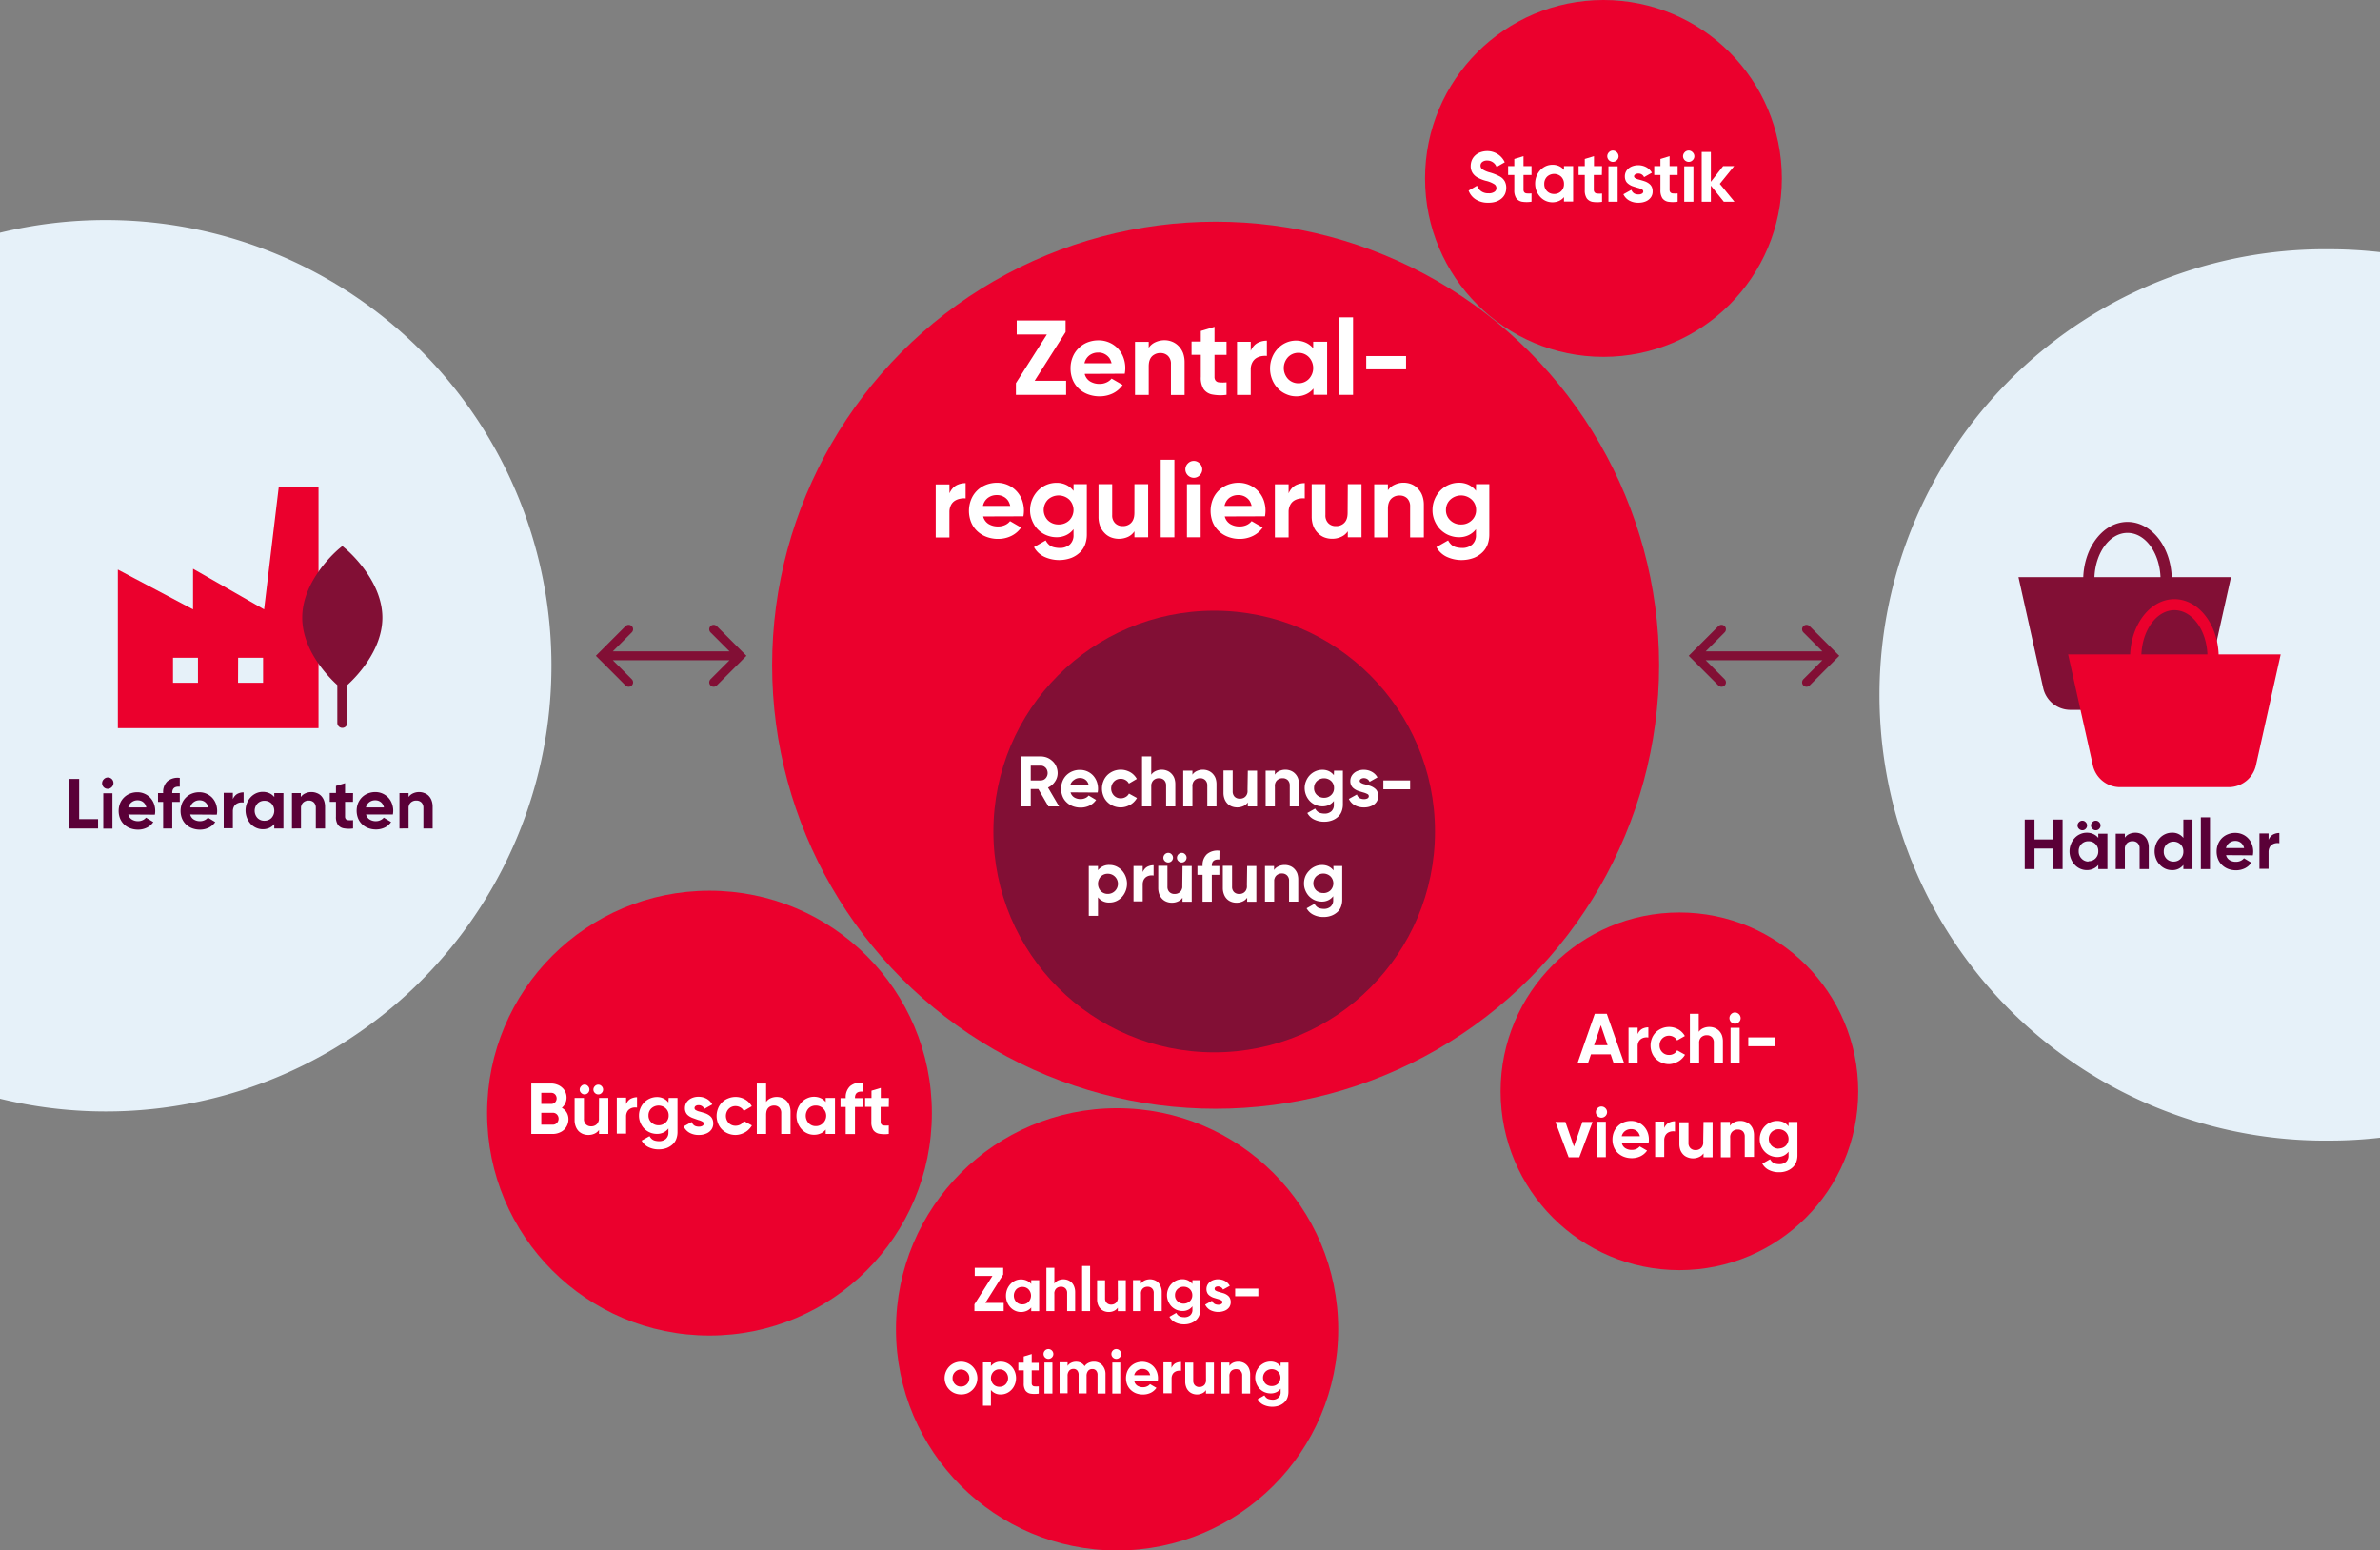
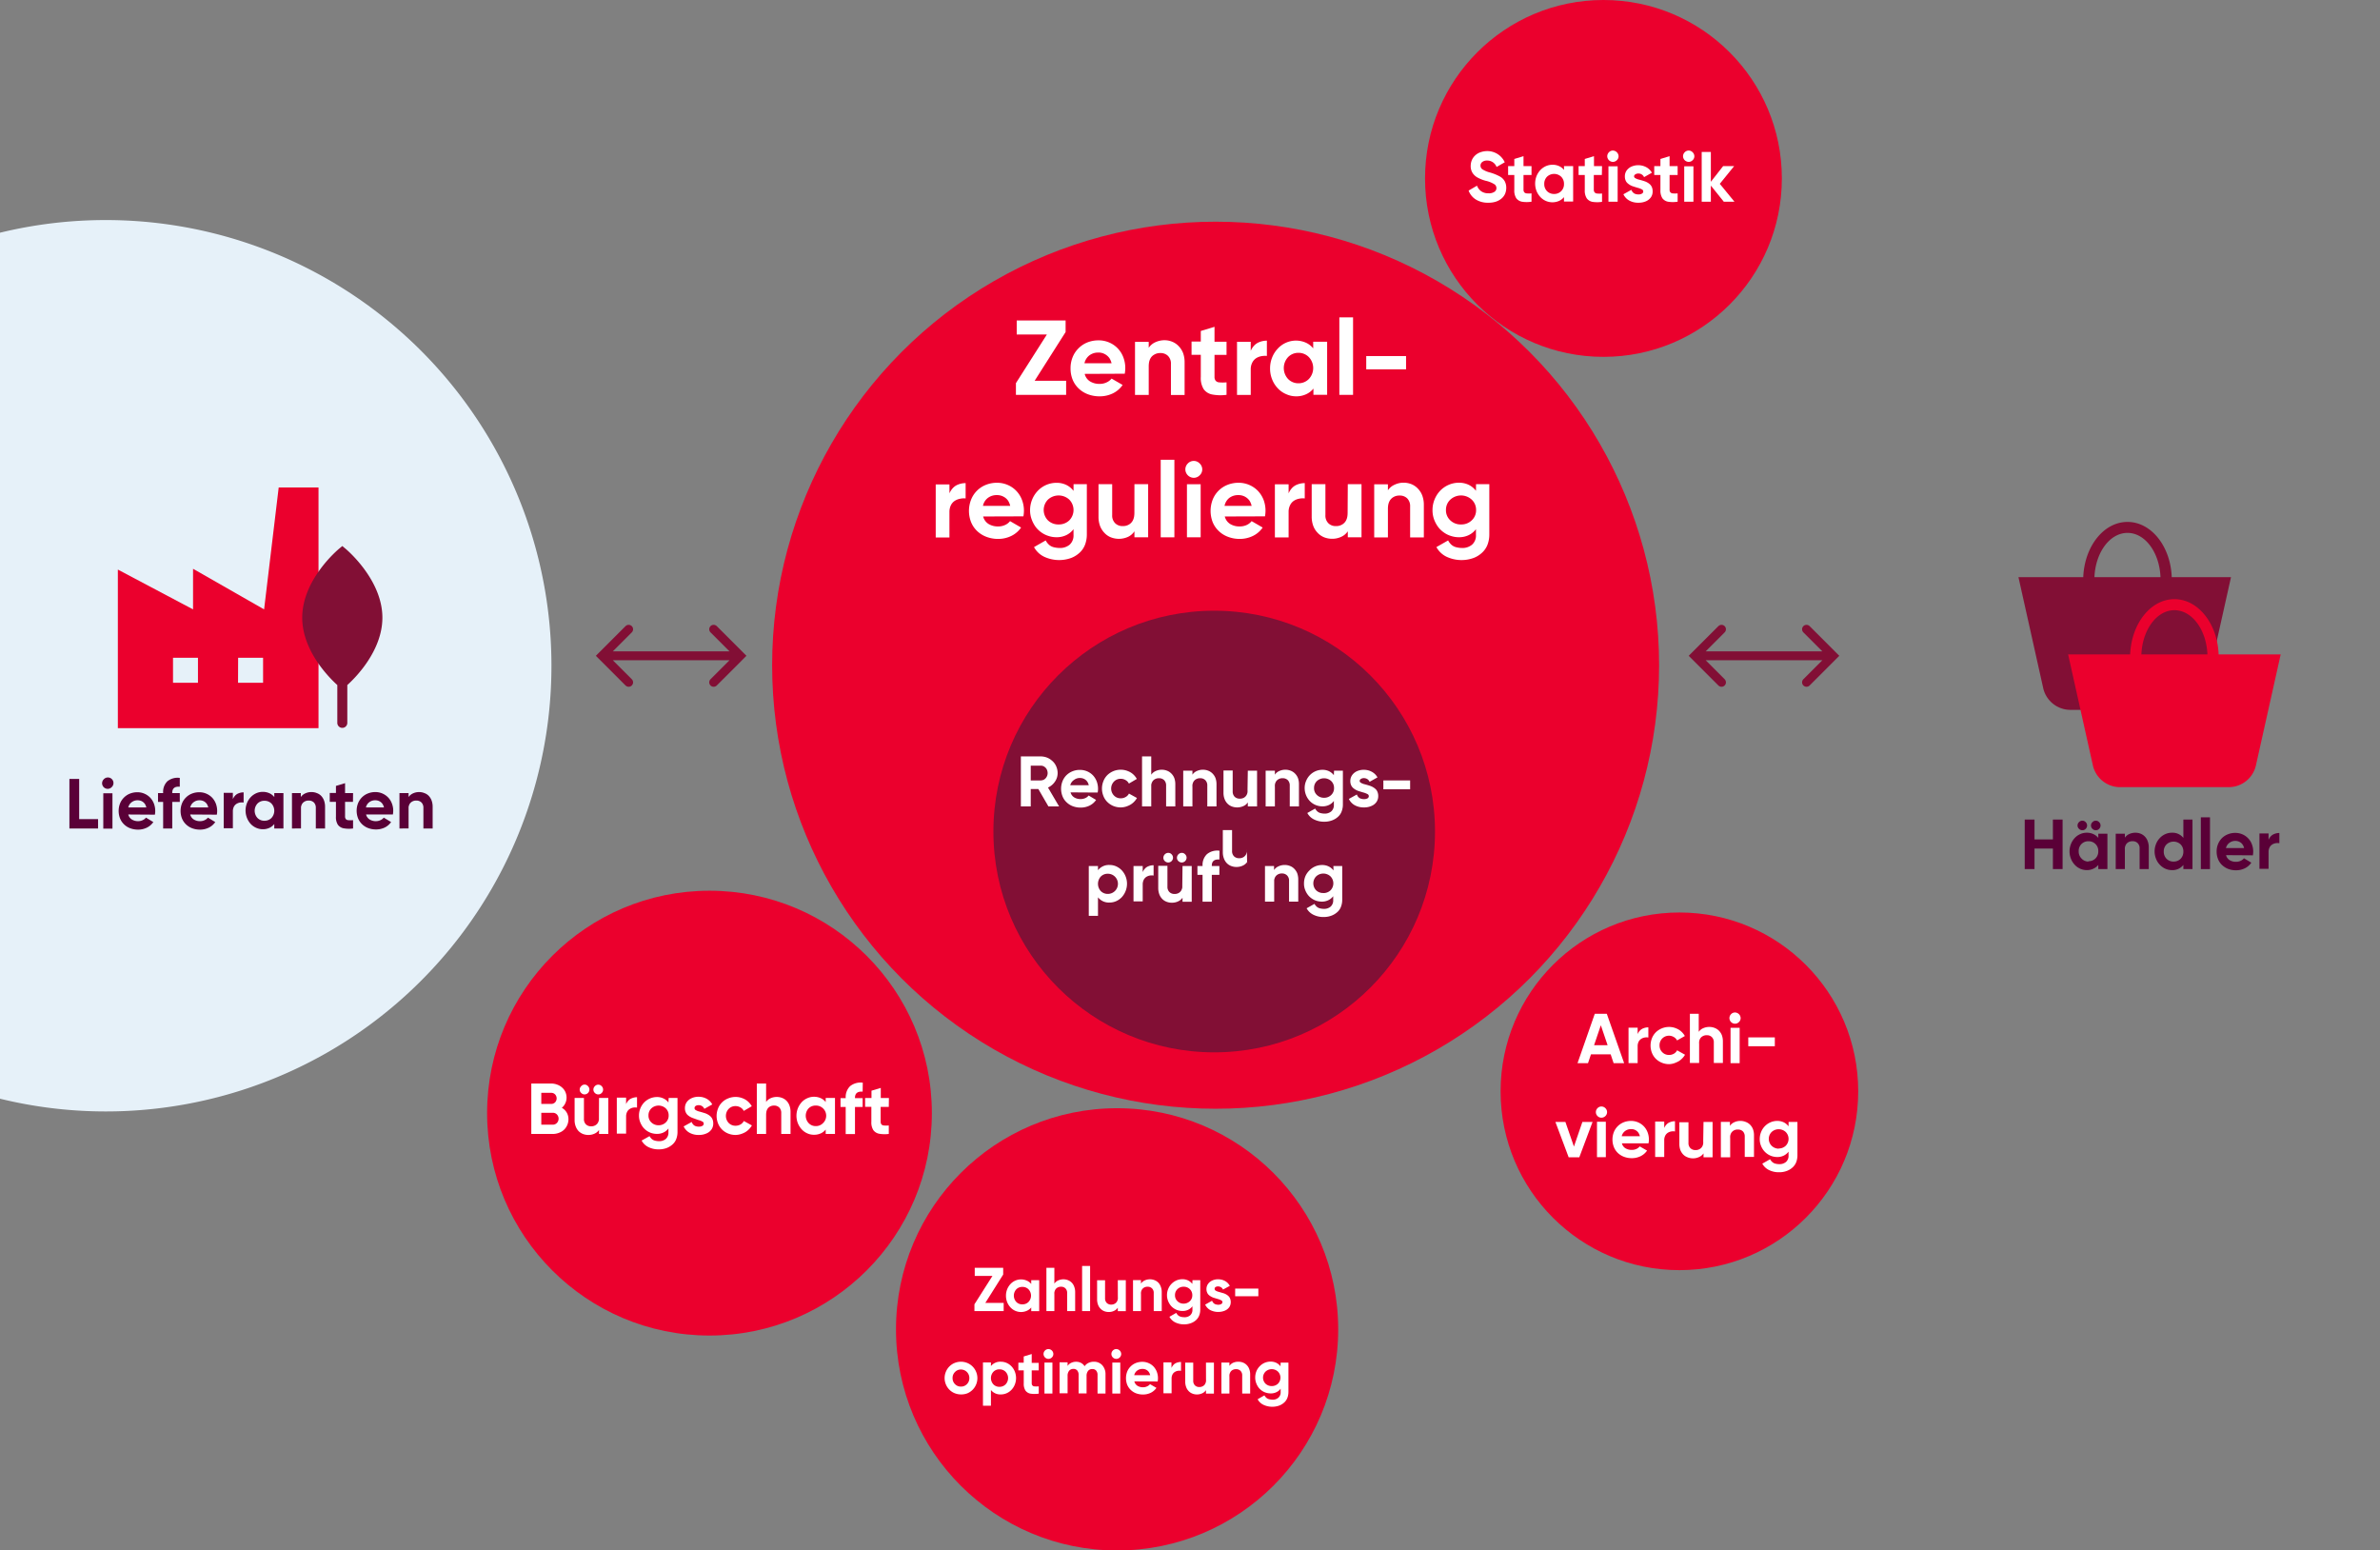
<svg xmlns="http://www.w3.org/2000/svg" viewBox="0 0 538 350.45">
  <rect x="0" y="0" width="538" height="350.45" fill="#808080" stroke="none" />
  <defs>
    <style>.cls-1,.cls-4{fill:none;}.cls-2{clip-path:url(#clip-path);}.cls-3{fill:#e6f1f9;}.cls-10,.cls-3,.cls-9{fill-rule:evenodd;}.cls-4{stroke:#820f35;stroke-linecap:round;stroke-width:2px;}.cls-5,.cls-9{fill:#eb002d;}.cls-6{isolation:isolate;}.cls-7{fill:#fff;}.cls-10,.cls-8{fill:#820f35;}.cls-11{fill:#5a0037;}</style>
    <clipPath id="clip-path" transform="translate(0 -0.26)">
      <rect class="cls-1" width="538" height="351" />
    </clipPath>
  </defs>
  <g id="Ebene_2" data-name="Ebene 2">
    <g id="Ebene_1-2" data-name="Ebene 1">
      <g class="cls-2">
        <path class="cls-3" d="M23.92,50A100.87,100.87,0,0,0,0,52.86V248.6A100.74,100.74,0,1,0,23.92,50Z" transform="translate(0 -0.26)" />
-         <path class="cls-3" d="M538,57.25a102.2,102.2,0,0,0-11.4-.65,100.74,100.74,0,1,0,0,201.47,102.2,102.2,0,0,0,11.4-.65Z" transform="translate(0 -0.26)" />
        <path class="cls-4" d="M137.11,148.49h30.21m-6-6,6,6-6,6m-19.21,0-6-6,6-6" transform="translate(0 -0.26)" />
        <path class="cls-4" d="M384.16,148.49h30.2m-6-6,6,6-6,6m-19.21,0-6-6,6-6" transform="translate(0 -0.26)" />
        <circle class="cls-5" cx="274.79" cy="150.36" r="100.25" />
        <g class="cls-6">
          <path class="cls-7" d="M233.88,86.33H241v3.18H229.65V86.86l7-11h-6.82V72.69h11.05v2.62Z" transform="translate(0 -0.26)" />
          <path class="cls-7" d="M245.19,84.77a2.77,2.77,0,0,0,1.22,1.7,4,4,0,0,0,2.17.56,3.51,3.51,0,0,0,1.57-.34,3,3,0,0,0,1.12-.86l2.5,1.44a5.7,5.7,0,0,1-2.2,1.9,6.75,6.75,0,0,1-3,.67,7.31,7.31,0,0,1-2.69-.48,6.15,6.15,0,0,1-2.1-1.34,5.73,5.73,0,0,1-1.33-2A6.68,6.68,0,0,1,242,83.5a6.59,6.59,0,0,1,.46-2.48,5.77,5.77,0,0,1,1.31-2,5.88,5.88,0,0,1,2-1.35,6.73,6.73,0,0,1,2.55-.48,6,6,0,0,1,2.43.49A5.81,5.81,0,0,1,252.66,79a5.89,5.89,0,0,1,1.26,2,6.79,6.79,0,0,1,.45,2.46,7.16,7.16,0,0,1-.12,1.27Zm-.05-2.4h6.13a3.81,3.81,0,0,0-.47-1.14,3,3,0,0,0-1-.9,2.9,2.9,0,0,0-1.55-.38,3.22,3.22,0,0,0-2,.64A3.09,3.09,0,0,0,245.14,82.37Z" transform="translate(0 -0.26)" />
          <path class="cls-7" d="M263.21,77.16a4.61,4.61,0,0,1,1.77.34,4.15,4.15,0,0,1,1.46,1,4.73,4.73,0,0,1,1,1.57,6,6,0,0,1,.34,2.09v7.38h-3.09v-7a2.44,2.44,0,0,0-.66-1.83,2.37,2.37,0,0,0-1.72-.65,2.55,2.55,0,0,0-1.45.39,2.14,2.14,0,0,0-.83.87,3.13,3.13,0,0,0-.3.93,5.79,5.79,0,0,0-.06.79v6.49h-3.1v-12h3.1v1.34a3.56,3.56,0,0,1,1.46-1.24A5,5,0,0,1,263.21,77.16Z" transform="translate(0 -0.26)" />
          <path class="cls-7" d="M277.26,80.47h-2.72v5a1.35,1.35,0,0,0,.23.8,1.08,1.08,0,0,0,.79.41,8.37,8.37,0,0,0,1.7,0v2.82a10,10,0,0,1-3.27-.08,3.06,3.06,0,0,1-1.9-1.2,4.8,4.8,0,0,1-.65-2.76v-5h-2.09v-3h2.09V75.07l3.1-.94V77.5h2.72Z" transform="translate(0 -0.26)" />
          <path class="cls-7" d="M282.73,79.56a4,4,0,0,1,.7-1.11,3.15,3.15,0,0,1,1.28-.88,4.58,4.58,0,0,1,1.67-.31v3.45a4.6,4.6,0,0,0-1.27.06,3.36,3.36,0,0,0-1.2.48,2.58,2.58,0,0,0-.85,1,3.26,3.26,0,0,0-.33,1.53v5.74h-3.1v-12h3.1Z" transform="translate(0 -0.26)" />
          <path class="cls-7" d="M296.85,77.5H300v12h-3.1V88.09a4.48,4.48,0,0,1-1.65,1.28,5.23,5.23,0,0,1-2.26.47,5.42,5.42,0,0,1-2.23-.48A5.54,5.54,0,0,1,288.82,88a6.25,6.25,0,0,1-1.26-2,6.52,6.52,0,0,1-.46-2.46,6.6,6.6,0,0,1,.46-2.46,6.25,6.25,0,0,1,1.26-2,5.54,5.54,0,0,1,1.89-1.36,5.54,5.54,0,0,1,4.49,0,4.48,4.48,0,0,1,1.65,1.28Zm-3.34,9.39a3.23,3.23,0,0,0,2.39-1,3.61,3.61,0,0,0,0-4.88,3.23,3.23,0,0,0-2.39-1,3.19,3.19,0,0,0-2.37,1,3.64,3.64,0,0,0,0,4.88A3.19,3.19,0,0,0,293.51,86.89Z" transform="translate(0 -0.26)" />
          <path class="cls-7" d="M302.76,89.51V72h3.1V89.51Z" transform="translate(0 -0.26)" />
          <path class="cls-7" d="M308.84,83.74v-3h9v3Z" transform="translate(0 -0.26)" />
        </g>
        <g class="cls-6">
          <path class="cls-7" d="M214.63,111.77a4,4,0,0,1,.7-1.12,3.15,3.15,0,0,1,1.28-.88,4.54,4.54,0,0,1,1.67-.31v3.46A3.94,3.94,0,0,0,217,113a3.36,3.36,0,0,0-1.2.48,2.5,2.5,0,0,0-.86,1,3.45,3.45,0,0,0-.32,1.53v5.74h-3.1v-12h3.1Z" transform="translate(0 -0.26)" />
          <path class="cls-7" d="M222.24,117a2.82,2.82,0,0,0,1.22,1.69,4,4,0,0,0,2.17.56,3.65,3.65,0,0,0,1.57-.33,2.93,2.93,0,0,0,1.12-.87l2.5,1.45a5.76,5.76,0,0,1-2.2,1.89,6.73,6.73,0,0,1-3,.68,7.35,7.35,0,0,1-2.69-.49,6.19,6.19,0,0,1-2.1-1.34,5.77,5.77,0,0,1-1.33-2,6.94,6.94,0,0,1,0-5,5.95,5.95,0,0,1,3.34-3.38,6.64,6.64,0,0,1,2.54-.48,6,6,0,0,1,2.43.5,5.79,5.79,0,0,1,1.94,1.35,6,6,0,0,1,1.26,2,6.79,6.79,0,0,1,.45,2.46,7.35,7.35,0,0,1-.12,1.28Zm0-2.4h6.12a3.77,3.77,0,0,0-.47-1.15,2.79,2.79,0,0,0-1-.9,3,3,0,0,0-1.55-.38,3.24,3.24,0,0,0-2.05.65A3,3,0,0,0,222.2,114.58Z" transform="translate(0 -0.26)" />
          <path class="cls-7" d="M242.68,109.7h3v11.43a6.55,6.55,0,0,1-.35,2.09,4.76,4.76,0,0,1-1.15,1.84,6,6,0,0,1-2,1.3,8,8,0,0,1-6.17-.27,5.13,5.13,0,0,1-2.27-2.17l2.64-1.51a3.51,3.51,0,0,0,.77,1,2.54,2.54,0,0,0,1.1.55,5.75,5.75,0,0,0,1.28.16,3.37,3.37,0,0,0,2.28-.76,2.78,2.78,0,0,0,.86-2.2v-1.29a4.44,4.44,0,0,1-1.63,1.34,5,5,0,0,1-2.21.48,5.72,5.72,0,0,1-1.79-.28,5.66,5.66,0,0,1-1.6-.78,5.89,5.89,0,0,1-1.26-1.18,6.58,6.58,0,0,1-.93-1.69,5.81,5.81,0,0,1-.4-2.22,6.33,6.33,0,0,1,1.73-4.33,5.85,5.85,0,0,1,4.25-1.82,5,5,0,0,1,2.21.48,4.37,4.37,0,0,1,1.63,1.35Zm-3.36,9.1a3.37,3.37,0,0,0,2.38-.91,3.34,3.34,0,0,0,0-4.71,3.56,3.56,0,0,0-4.8,0,3.34,3.34,0,0,0,0,4.71A3.37,3.37,0,0,0,239.32,118.8Z" transform="translate(0 -0.26)" />
          <path class="cls-7" d="M256.44,109.7h3.1v12h-3.1v-1.35A3.56,3.56,0,0,1,255,121.6a5,5,0,0,1-3.89.11,4,4,0,0,1-1.45-1,4.63,4.63,0,0,1-1-1.58,6,6,0,0,1-.34-2.09V109.7h3.09v7a2.4,2.4,0,0,0,.67,1.82,2.31,2.31,0,0,0,1.71.65,2.6,2.6,0,0,0,1.46-.38,2.26,2.26,0,0,0,.82-.88,3.08,3.08,0,0,0,.3-.92,5.81,5.81,0,0,0,.06-.8Z" transform="translate(0 -0.26)" />
          <path class="cls-7" d="M262.38,121.71V104.18h3.09v17.53Z" transform="translate(0 -0.26)" />
          <path class="cls-7" d="M269.85,108.26a1.93,1.93,0,0,1-1.9-1.9,1.87,1.87,0,0,1,.56-1.34,1.84,1.84,0,0,1,2.68,0,1.85,1.85,0,0,1,.58,1.34,1.81,1.81,0,0,1-.58,1.33A1.84,1.84,0,0,1,269.85,108.26Zm-1.54,13.45v-12h3.1v12Z" transform="translate(0 -0.26)" />
          <path class="cls-7" d="M276.86,117a2.8,2.8,0,0,0,1.21,1.69,4,4,0,0,0,2.18.56,3.68,3.68,0,0,0,1.57-.33,3,3,0,0,0,1.11-.87l2.5,1.45a5.73,5.73,0,0,1-2.19,1.89,6.76,6.76,0,0,1-3,.68,7.28,7.28,0,0,1-2.69-.49,6,6,0,0,1-2.1-1.34,5.8,5.8,0,0,1-1.34-2,7.09,7.09,0,0,1,0-5,5.95,5.95,0,0,1,3.34-3.38,6.69,6.69,0,0,1,2.55-.48,6.07,6.07,0,0,1,4.37,1.85,6.31,6.31,0,0,1,1.26,2,7,7,0,0,1,.44,2.46,7.35,7.35,0,0,1-.12,1.28Zm-.05-2.4h6.12a3.75,3.75,0,0,0-.46-1.15,3,3,0,0,0-1-.9,3,3,0,0,0-1.55-.38,3.27,3.27,0,0,0-2.06.65A3.07,3.07,0,0,0,276.81,114.58Z" transform="translate(0 -0.26)" />
          <path class="cls-7" d="M291.29,111.77a4.2,4.2,0,0,1,.7-1.12,3.15,3.15,0,0,1,1.28-.88,4.58,4.58,0,0,1,1.67-.31v3.46a3.94,3.94,0,0,0-1.27.06,3.36,3.36,0,0,0-1.2.48,2.48,2.48,0,0,0-.85,1,3.32,3.32,0,0,0-.33,1.53v5.74h-3.1v-12h3.1Z" transform="translate(0 -0.26)" />
          <path class="cls-7" d="M304.67,109.7h3.1v12h-3.1v-1.35a3.52,3.52,0,0,1-1.47,1.24,4.77,4.77,0,0,1-2.11.45,4.86,4.86,0,0,1-1.78-.34,4.11,4.11,0,0,1-1.45-1,4.47,4.47,0,0,1-1-1.58,6,6,0,0,1-.35-2.09V109.7h3.1v7a2.43,2.43,0,0,0,.66,1.82,2.31,2.31,0,0,0,1.72.65,2.57,2.57,0,0,0,1.45-.38,2.3,2.3,0,0,0,.83-.88,3.08,3.08,0,0,0,.3-.92,5.81,5.81,0,0,0,.06-.8Z" transform="translate(0 -0.26)" />
          <path class="cls-7" d="M317.28,109.36a4.86,4.86,0,0,1,1.78.34,4.11,4.11,0,0,1,1.45,1,4.47,4.47,0,0,1,1,1.58,6,6,0,0,1,.35,2.09v7.37h-3.1v-7a2.47,2.47,0,0,0-.66-1.83,2.35,2.35,0,0,0-1.72-.64,2.57,2.57,0,0,0-1.45.38,2.3,2.3,0,0,0-.83.88,3.08,3.08,0,0,0-.3.92,5.79,5.79,0,0,0-.06.79v6.49h-3.1v-12h3.1v1.35a3.45,3.45,0,0,1,1.47-1.24A4.77,4.77,0,0,1,317.28,109.36Z" transform="translate(0 -0.26)" />
          <path class="cls-7" d="M333.66,109.7h3v11.43a6.55,6.55,0,0,1-.35,2.09,4.79,4.79,0,0,1-1.16,1.84,5.87,5.87,0,0,1-2,1.3,8,8,0,0,1-6.18-.27,5.18,5.18,0,0,1-2.27-2.17l2.65-1.51a3.34,3.34,0,0,0,.77,1,2.54,2.54,0,0,0,1.1.55,5.66,5.66,0,0,0,1.27.16,3.34,3.34,0,0,0,2.28-.76,2.75,2.75,0,0,0,.87-2.2v-1.29a4.52,4.52,0,0,1-1.63,1.34,5,5,0,0,1-2.21.48,5.72,5.72,0,0,1-1.79-.28,5.54,5.54,0,0,1-1.6-.78,5.89,5.89,0,0,1-1.26-1.18,6.91,6.91,0,0,1-.94-1.69,6,6,0,0,1-.39-2.22,6.3,6.3,0,0,1,.45-2.35,6.4,6.4,0,0,1,1.27-2,5.92,5.92,0,0,1,1.93-1.34,5.75,5.75,0,0,1,2.33-.48,5,5,0,0,1,2.21.48,4.45,4.45,0,0,1,1.63,1.35Zm-3.36,9.1a3.33,3.33,0,0,0,2.37-.91,3.09,3.09,0,0,0,1-2.38,3.13,3.13,0,0,0-1-2.33,3.57,3.57,0,0,0-4.81,0,3.13,3.13,0,0,0-1,2.33,3.09,3.09,0,0,0,1,2.38A3.36,3.36,0,0,0,330.3,118.8Z" transform="translate(0 -0.26)" />
        </g>
        <circle class="cls-8" cx="274.47" cy="187.95" r="49.91" />
        <g class="cls-6">
          <path class="cls-7" d="M237,182.54l-2.28-3.93H233v3.93h-2.23V171.23h4.52a4.07,4.07,0,0,1,1.2.2,3.7,3.7,0,0,1,1.26.72,3.4,3.4,0,0,1,1,1.31,3.86,3.86,0,0,1,.33,1.52,3.39,3.39,0,0,1-.6,1.94,3.82,3.82,0,0,1-1.58,1.35l2.51,4.27Zm-4-9.22v3.34h2.29a1.76,1.76,0,0,0,.65-.16,1.57,1.57,0,0,0,.62-.59,1.72,1.72,0,0,0,.26-.93,2,2,0,0,0-.15-.71,1.49,1.49,0,0,0-.54-.67,1.39,1.39,0,0,0-.84-.28Z" transform="translate(0 -0.26)" />
          <path class="cls-7" d="M242,179.36a1.88,1.88,0,0,0,.82,1.13,2.63,2.63,0,0,0,1.46.38,2.45,2.45,0,0,0,1.06-.22,2,2,0,0,0,.75-.58l1.68,1a3.82,3.82,0,0,1-1.48,1.28,4.56,4.56,0,0,1-2,.45,5,5,0,0,1-1.81-.32,4.13,4.13,0,0,1-1.41-.91,3.68,3.68,0,0,1-.9-1.36,4.65,4.65,0,0,1,0-3.34,4,4,0,0,1,.88-1.37,4.18,4.18,0,0,1,1.37-.9,4.34,4.34,0,0,1,1.71-.32,4.06,4.06,0,0,1,1.63.33,4,4,0,0,1,1.31.91,4.2,4.2,0,0,1,.84,1.36,4.65,4.65,0,0,1,.3,1.66,4.44,4.44,0,0,1-.08.86Zm0-1.62h4.12a2.61,2.61,0,0,0-.32-.77,1.86,1.86,0,0,0-.64-.6,2,2,0,0,0-1-.26,2.11,2.11,0,0,0-1.38.44A2,2,0,0,0,241.93,177.74Z" transform="translate(0 -0.26)" />
          <path class="cls-7" d="M253.36,182.76a4.52,4.52,0,0,1-1.68-.32,4.26,4.26,0,0,1-1.37-.91,3.87,3.87,0,0,1-.89-1.37,4.47,4.47,0,0,1,0-3.32,4,4,0,0,1,.89-1.38,4.4,4.4,0,0,1,1.37-.9,4.33,4.33,0,0,1,1.68-.32,4.18,4.18,0,0,1,1.64.33,3.72,3.72,0,0,1,1.27.82,4.11,4.11,0,0,1,.71.93l-1.79,1.05a1.85,1.85,0,0,0-.74-.78,2.12,2.12,0,0,0-1.1-.3,2.06,2.06,0,0,0-1.54.63,2.28,2.28,0,0,0,0,3.15,2.06,2.06,0,0,0,1.54.63,2.1,2.1,0,0,0,1.11-.3,1.77,1.77,0,0,0,.74-.77l1.81,1a4.29,4.29,0,0,1-.73.94,3.88,3.88,0,0,1-1.28.83A4.18,4.18,0,0,1,253.36,182.76Z" transform="translate(0 -0.26)" />
          <path class="cls-7" d="M262.6,174.24a3.23,3.23,0,0,1,1.2.22,2.7,2.7,0,0,1,1,.66,2.92,2.92,0,0,1,.65,1,4.17,4.17,0,0,1,.23,1.41v5h-2.08v-4.7a1.67,1.67,0,0,0-.44-1.23,1.61,1.61,0,0,0-1.16-.44,1.79,1.79,0,0,0-1,.26,1.46,1.46,0,0,0-.55.59,2.16,2.16,0,0,0-.21.62c0,.2,0,.37,0,.54v4.36h-2.08V171.23h2.08v4.14a2.31,2.31,0,0,1,1-.83A3.25,3.25,0,0,1,262.6,174.24Z" transform="translate(0 -0.26)" />
          <path class="cls-7" d="M271.92,174.24a3.15,3.15,0,0,1,1.19.22,2.74,2.74,0,0,1,1,.66,3.07,3.07,0,0,1,.65,1,4.17,4.17,0,0,1,.23,1.41v5h-2.08v-4.7a1.63,1.63,0,0,0-.45-1.23,1.57,1.57,0,0,0-1.15-.44,1.76,1.76,0,0,0-1,.26,1.56,1.56,0,0,0-.56.59,2.47,2.47,0,0,0-.2.62,3.53,3.53,0,0,0,0,.54v4.36h-2.08v-8.08h2.08v.91a2.31,2.31,0,0,1,1-.83A3.25,3.25,0,0,1,271.92,174.24Z" transform="translate(0 -0.26)" />
          <path class="cls-7" d="M282.07,174.46h2.09v8.08h-2.09v-.91a2.29,2.29,0,0,1-1,.83,3.45,3.45,0,0,1-2.62.08,2.7,2.7,0,0,1-1-.66,3,3,0,0,1-.65-1.06,3.88,3.88,0,0,1-.23-1.4v-5h2.08v4.7a1.67,1.67,0,0,0,.44,1.23,1.59,1.59,0,0,0,1.16.43,1.79,1.79,0,0,0,1-.25,1.6,1.6,0,0,0,.55-.59,1.86,1.86,0,0,0,.2-.62,3.62,3.62,0,0,0,0-.54Z" transform="translate(0 -0.26)" />
          <path class="cls-7" d="M290.55,174.24a3.23,3.23,0,0,1,1.2.22,2.7,2.7,0,0,1,1,.66,2.92,2.92,0,0,1,.65,1,3.94,3.94,0,0,1,.23,1.41v5h-2.08v-4.7a1.67,1.67,0,0,0-.44-1.23,1.59,1.59,0,0,0-1.16-.44,1.73,1.73,0,0,0-1,.26,1.49,1.49,0,0,0-.56.59,1.86,1.86,0,0,0-.2.62,3.53,3.53,0,0,0,0,.54v4.36h-2.09v-8.08h2.09v.91a2.22,2.22,0,0,1,1-.83A3.25,3.25,0,0,1,290.55,174.24Z" transform="translate(0 -0.26)" />
          <path class="cls-7" d="M301.56,174.46h2v7.69a4.25,4.25,0,0,1-.24,1.4,3,3,0,0,1-.77,1.24,4,4,0,0,1-1.36.87,4.88,4.88,0,0,1-1.85.33,5.05,5.05,0,0,1-2.3-.51,3.41,3.41,0,0,1-1.52-1.46l1.77-1a2.45,2.45,0,0,0,.52.66,1.67,1.67,0,0,0,.74.37,3.69,3.69,0,0,0,.86.11,2.23,2.23,0,0,0,1.53-.51,1.86,1.86,0,0,0,.58-1.48v-.87a3,3,0,0,1-1.09.9,3.32,3.32,0,0,1-1.49.32,3.95,3.95,0,0,1-2.28-.71,3.75,3.75,0,0,1-.84-.8,4.28,4.28,0,0,1-.9-2.62,4,4,0,0,1,.31-1.58,4.09,4.09,0,0,1,.85-1.33,4,4,0,0,1,1.29-.9,3.84,3.84,0,0,1,1.57-.32,3.32,3.32,0,0,1,1.49.32,3.08,3.08,0,0,1,1.09.9Zm-2.26,6.12a2.25,2.25,0,0,0,1.6-.61,2.08,2.08,0,0,0,.66-1.6,2.11,2.11,0,0,0-.64-1.57,2.39,2.39,0,0,0-3.23,0,2.12,2.12,0,0,0-.65,1.57,2.06,2.06,0,0,0,.67,1.6A2.25,2.25,0,0,0,299.3,180.58Z" transform="translate(0 -0.26)" />
          <path class="cls-7" d="M307.35,176.76a.48.48,0,0,0,.2.38,2.86,2.86,0,0,0,1,.4c.5.14.88.25,1.11.33a3.52,3.52,0,0,1,1.29.74,1.72,1.72,0,0,1,.43.65,2.4,2.4,0,0,1,.17.92,2.3,2.3,0,0,1-.39,1.34,2.55,2.55,0,0,1-1.12.9,4,4,0,0,1-1.73.34,4.18,4.18,0,0,1-2.08-.5,3.18,3.18,0,0,1-1.32-1.42l1.81-1a1.68,1.68,0,0,0,.39.63,1.29,1.29,0,0,0,.59.33,2.31,2.31,0,0,0,.61.09,1.67,1.67,0,0,0,.8-.17.57.57,0,0,0,.31-.52.51.51,0,0,0-.26-.43,4.5,4.5,0,0,0-1-.39l-1.06-.32a3.48,3.48,0,0,1-.66-.3,3.07,3.07,0,0,1-.6-.43,1.84,1.84,0,0,1-.43-.62,2.24,2.24,0,0,1-.17-.89,2.3,2.3,0,0,1,.37-1.3,2.7,2.7,0,0,1,1.05-.91,3.58,3.58,0,0,1,1.65-.35,3.66,3.66,0,0,1,1.79.45,3.17,3.17,0,0,1,1.28,1.26l-1.78,1a1.46,1.46,0,0,0-.51-.61,1.48,1.48,0,0,0-.78-.22,1.17,1.17,0,0,0-.67.18A.55.55,0,0,0,307.35,176.76Z" transform="translate(0 -0.26)" />
          <path class="cls-7" d="M312.71,178.66v-2h6.05v2Z" transform="translate(0 -0.26)" />
        </g>
        <g class="cls-6">
          <path class="cls-7" d="M250.82,195.77a3.56,3.56,0,0,1,1.51.32,4.06,4.06,0,0,1,1.27.91,4.39,4.39,0,0,1,.85,1.37,4.45,4.45,0,0,1,.31,1.66,4.53,4.53,0,0,1-1.16,3,4.06,4.06,0,0,1-1.27.91,3.72,3.72,0,0,1-1.51.32,3.13,3.13,0,0,1-2.62-1.18v4.19h-2.08V196h2.08v.95A3.15,3.15,0,0,1,250.82,195.77Zm-.39,6.54a2.28,2.28,0,1,0,0-4.56,2.19,2.19,0,0,0-1.6.64,2.45,2.45,0,0,0,0,3.28A2.19,2.19,0,0,0,250.43,202.31Z" transform="translate(0 -0.26)" />
          <path class="cls-7" d="M258.31,197.38a2.81,2.81,0,0,1,.47-.75,2.13,2.13,0,0,1,.87-.59,3.05,3.05,0,0,1,1.12-.21v2.33a2.52,2.52,0,0,0-.86,0,2.22,2.22,0,0,0-.81.32,1.85,1.85,0,0,0-.57.66,2.34,2.34,0,0,0-.22,1v3.86h-2.08V196h2.08Z" transform="translate(0 -0.26)" />
          <path class="cls-7" d="M267.31,196h2.08v8.08h-2.08v-.91a2.38,2.38,0,0,1-1,.83,3.25,3.25,0,0,1-1.42.3,3.15,3.15,0,0,1-1.19-.22,2.65,2.65,0,0,1-1-.66,3,3,0,0,1-.65-1.06,4.11,4.11,0,0,1-.23-1.4v-5h2.08v4.7a1.63,1.63,0,0,0,.45,1.23,1.56,1.56,0,0,0,1.15.43,1.79,1.79,0,0,0,1-.25,1.52,1.52,0,0,0,.55-.59,2.16,2.16,0,0,0,.21-.62c0-.2,0-.38,0-.54Zm-3.23-.79a1.09,1.09,0,0,1-.77-.32,1,1,0,0,1-.33-.76,1.13,1.13,0,0,1,1.1-1.1,1,1,0,0,1,.76.33,1.09,1.09,0,0,1,.32.77,1.09,1.09,0,0,1-1.08,1.08Zm3.07,0a1.09,1.09,0,0,1-.77-.32,1,1,0,0,1-.33-.76,1.13,1.13,0,0,1,1.1-1.1,1,1,0,0,1,.75.33,1.06,1.06,0,0,1,.33.77,1.11,1.11,0,0,1-1.08,1.08Z" transform="translate(0 -0.26)" />
          <path class="cls-7" d="M275.64,194.54c-1.14-.09-1.71.37-1.71,1.37V196h1.71v2h-1.71v6.07h-2.09V198h-1.16v-2h1.16v-.08a3.34,3.34,0,0,1,1-2.6,3.67,3.67,0,0,1,2.83-.77Z" transform="translate(0 -0.26)" />
-           <path class="cls-7" d="M281.92,196H284v8.08h-2.08v-.91a2.35,2.35,0,0,1-1,.83,3.3,3.3,0,0,1-1.43.3,3.18,3.18,0,0,1-1.19-.22,2.74,2.74,0,0,1-1-.66,3,3,0,0,1-.64-1.06,3.88,3.88,0,0,1-.24-1.4v-5h2.09v4.7a1.63,1.63,0,0,0,.44,1.23,1.58,1.58,0,0,0,1.15.43,1.76,1.76,0,0,0,1-.25,1.64,1.64,0,0,0,.56-.59,2.12,2.12,0,0,0,.2-.62,3.62,3.62,0,0,0,0-.54Z" transform="translate(0 -0.26)" />
+           <path class="cls-7" d="M281.92,196H284h-2.08v-.91a2.35,2.35,0,0,1-1,.83,3.3,3.3,0,0,1-1.43.3,3.18,3.18,0,0,1-1.19-.22,2.74,2.74,0,0,1-1-.66,3,3,0,0,1-.64-1.06,3.88,3.88,0,0,1-.24-1.4v-5h2.09v4.7a1.63,1.63,0,0,0,.44,1.23,1.58,1.58,0,0,0,1.15.43,1.76,1.76,0,0,0,1-.25,1.64,1.64,0,0,0,.56-.59,2.12,2.12,0,0,0,.2-.62,3.62,3.62,0,0,0,0-.54Z" transform="translate(0 -0.26)" />
          <path class="cls-7" d="M290.4,195.77a3.15,3.15,0,0,1,1.19.22,2.65,2.65,0,0,1,1,.66,3.07,3.07,0,0,1,.65,1,4.17,4.17,0,0,1,.23,1.41v5h-2.08v-4.7a1.63,1.63,0,0,0-.45-1.23,1.57,1.57,0,0,0-1.15-.44,1.76,1.76,0,0,0-1,.26,1.56,1.56,0,0,0-.56.59,2.47,2.47,0,0,0-.2.62c0,.2,0,.38,0,.54v4.36h-2.08V196H288v.91a2.31,2.31,0,0,1,1-.83A3.25,3.25,0,0,1,290.4,195.77Z" transform="translate(0 -0.26)" />
          <path class="cls-7" d="M301.41,196h2v7.69a4.25,4.25,0,0,1-.24,1.4,3,3,0,0,1-.77,1.24,4.18,4.18,0,0,1-1.36.87,4.88,4.88,0,0,1-1.85.33,5,5,0,0,1-2.3-.51,3.49,3.49,0,0,1-1.53-1.46l1.78-1a2.37,2.37,0,0,0,.52.65,1.67,1.67,0,0,0,.74.37,3.62,3.62,0,0,0,.86.11,2.24,2.24,0,0,0,1.53-.51,1.86,1.86,0,0,0,.58-1.48v-.87a3,3,0,0,1-1.1.9,3.25,3.25,0,0,1-1.48.32,4.17,4.17,0,0,1-1.21-.18,4,4,0,0,1-1.07-.53,3.8,3.8,0,0,1-.85-.8,4.46,4.46,0,0,1-.63-1.13,3.92,3.92,0,0,1-.26-1.49,4.23,4.23,0,0,1,.3-1.58A4.12,4.12,0,0,1,296,197a3.9,3.9,0,0,1,1.29-.9,3.84,3.84,0,0,1,1.57-.32,3.25,3.25,0,0,1,1.48.32,3.12,3.12,0,0,1,1.1.9Zm-2.26,6.12a2.27,2.27,0,0,0,1.6-.61,2.25,2.25,0,0,0,0-3.17,2.37,2.37,0,0,0-3.22,0,2.25,2.25,0,0,0,0,3.17A2.27,2.27,0,0,0,299.15,202.11Z" transform="translate(0 -0.26)" />
        </g>
        <g class="cls-6">
          <circle class="cls-5" cx="160.38" cy="251.6" r="50.27" />
          <path class="cls-7" d="M127,250.66a2.87,2.87,0,0,1,1.1,1.06,3,3,0,0,1,.4,1.54,3.28,3.28,0,0,1-.47,1.68,3,3,0,0,1-1.31,1.21,4,4,0,0,1-1.77.42H120.1v-11.4h4.5a3.73,3.73,0,0,1,1.33.24,3.22,3.22,0,0,1,1.12.66,2.94,2.94,0,0,1,.75,1,3.11,3.11,0,0,1,.27,1.29,2.9,2.9,0,0,1-.29,1.28A2.85,2.85,0,0,1,127,250.66Zm-2.39-3.39h-2.25v2.51h2.25a1.19,1.19,0,0,0,.87-.36,1.32,1.32,0,0,0,0-1.79A1.19,1.19,0,0,0,124.6,247.27Zm.34,7.2a1.24,1.24,0,0,0,.94-.39,1.4,1.4,0,0,0,0-1.92,1.27,1.27,0,0,0-.94-.38h-2.59v2.69Z" transform="translate(0 -0.26)" />
          <path class="cls-7" d="M135.41,248.43h2.1v8.14h-2.1v-.91a2.42,2.42,0,0,1-1,.83,3.3,3.3,0,0,1-1.43.3,3.23,3.23,0,0,1-1.2-.22,2.91,2.91,0,0,1-1-.66,3.1,3.1,0,0,1-.65-1.07,3.93,3.93,0,0,1-.24-1.41v-5H132v4.73a1.64,1.64,0,0,0,.45,1.24,1.62,1.62,0,0,0,1.17.44,1.76,1.76,0,0,0,1-.26,1.49,1.49,0,0,0,.56-.59,2.22,2.22,0,0,0,.21-.63c0-.2,0-.37,0-.54Zm-3.26-.8a1.06,1.06,0,0,1-.77-.33,1,1,0,0,1-.34-.76,1.07,1.07,0,0,1,.34-.77,1,1,0,0,1,1.54,0,1.09,1.09,0,0,1,.32.77,1.11,1.11,0,0,1-1.09,1.09Zm3.09,0a1.06,1.06,0,0,1-.77-.33,1,1,0,0,1-.33-.76,1.06,1.06,0,0,1,.33-.77,1,1,0,0,1,.77-.34,1,1,0,0,1,.77.34,1.05,1.05,0,0,1,.32.77,1,1,0,0,1-.32.76A1,1,0,0,1,135.24,247.63Z" transform="translate(0 -0.26)" />
          <path class="cls-7" d="M141.53,249.83a2.76,2.76,0,0,1,.47-.76,2.1,2.1,0,0,1,.87-.59,3.11,3.11,0,0,1,1.13-.22v2.35a2.81,2.81,0,0,0-.86,0,2.16,2.16,0,0,0-.81.33,1.57,1.57,0,0,0-.58.66,2.22,2.22,0,0,0-.22,1v3.89h-2.1v-8.14h2.1Z" transform="translate(0 -0.26)" />
          <path class="cls-7" d="M151.15,248.43h2v7.75a4.31,4.31,0,0,1-.24,1.41,3.06,3.06,0,0,1-.78,1.25,4.26,4.26,0,0,1-1.36.88,5,5,0,0,1-1.87.33,5.11,5.11,0,0,1-2.32-.51,3.45,3.45,0,0,1-1.54-1.48l1.79-1a2.45,2.45,0,0,0,.52.66,1.76,1.76,0,0,0,.75.37,3.77,3.77,0,0,0,.87.11,2.25,2.25,0,0,0,1.54-.51,1.89,1.89,0,0,0,.59-1.49v-.88a3,3,0,0,1-1.11.91,3.31,3.31,0,0,1-1.5.32,4.17,4.17,0,0,1-1.21-.18,4,4,0,0,1-1.08-.53,4.14,4.14,0,0,1-.86-.81,4.71,4.71,0,0,1-.63-1.14,4,4,0,0,1-.27-1.5,4.27,4.27,0,0,1,1.17-2.94,4.07,4.07,0,0,1,2.88-1.23,3.31,3.31,0,0,1,1.5.33,2.9,2.9,0,0,1,1.11.91Zm-2.28,6.17a2.28,2.28,0,0,0,1.61-.62,2.08,2.08,0,0,0,.67-1.61,2.13,2.13,0,0,0-.65-1.58,2.4,2.4,0,0,0-3.26,0,2.13,2.13,0,0,0-.65,1.58,2.08,2.08,0,0,0,.67,1.61A2.28,2.28,0,0,0,148.87,254.6Z" transform="translate(0 -0.26)" />
          <path class="cls-7" d="M157,250.74a.5.5,0,0,0,.2.39,3.06,3.06,0,0,0,1,.4c.51.14.88.26,1.12.33a3.93,3.93,0,0,1,.7.31,3.1,3.1,0,0,1,.6.44,1.86,1.86,0,0,1,.44.65,2.45,2.45,0,0,1,.17.93,2.33,2.33,0,0,1-.39,1.35,2.63,2.63,0,0,1-1.14.91,4.08,4.08,0,0,1-1.75.34,4.12,4.12,0,0,1-2.09-.5,3.15,3.15,0,0,1-1.32-1.43l1.82-1a1.68,1.68,0,0,0,.39.63,1.31,1.31,0,0,0,.59.34,2.43,2.43,0,0,0,.61.09,1.63,1.63,0,0,0,.82-.18.58.58,0,0,0,.31-.52.51.51,0,0,0-.26-.43,3.93,3.93,0,0,0-1-.39L156.7,253a3.55,3.55,0,0,1-.67-.3,3.07,3.07,0,0,1-.6-.43,1.85,1.85,0,0,1-.43-.63,2.11,2.11,0,0,1-.17-.89,2.36,2.36,0,0,1,.36-1.31,2.7,2.7,0,0,1,1.07-.92,3.6,3.6,0,0,1,1.66-.36,3.76,3.76,0,0,1,1.81.45,3.22,3.22,0,0,1,1.28,1.28l-1.79,1a1.41,1.41,0,0,0-.52-.61,1.39,1.39,0,0,0-.78-.22,1.15,1.15,0,0,0-.67.18A.56.56,0,0,0,157,250.74Z" transform="translate(0 -0.26)" />
          <path class="cls-7" d="M166.29,256.79a4.35,4.35,0,0,1-1.69-.32,4.14,4.14,0,0,1-1.39-.91,4,4,0,0,1-.9-1.39,4.54,4.54,0,0,1,0-3.35,4,4,0,0,1,2.29-2.29,4.35,4.35,0,0,1,1.69-.33,4.26,4.26,0,0,1,1.65.33,4,4,0,0,1,1.28.83,4.54,4.54,0,0,1,.72.94l-1.81,1.06a1.84,1.84,0,0,0-.75-.79,2.15,2.15,0,0,0-1.11-.3,2.1,2.1,0,0,0-1.55.63,2.32,2.32,0,0,0,0,3.18,2.1,2.1,0,0,0,1.55.63,2.29,2.29,0,0,0,1.13-.29,1.91,1.91,0,0,0,.74-.78l1.83,1a4.71,4.71,0,0,1-.74.94,3.8,3.8,0,0,1-1.29.84A4.26,4.26,0,0,1,166.29,256.79Z" transform="translate(0 -0.26)" />
          <path class="cls-7" d="M175.6,248.2a3.29,3.29,0,0,1,1.21.23,2.74,2.74,0,0,1,1,.66,3,3,0,0,1,.65,1.06,4,4,0,0,1,.24,1.42v5h-2.1v-4.74a1.67,1.67,0,0,0-.45-1.24,1.61,1.61,0,0,0-1.16-.44,1.82,1.82,0,0,0-1,.26,1.58,1.58,0,0,0-.56.6,1.86,1.86,0,0,0-.2.62,3.74,3.74,0,0,0-.05.54v4.4h-2.1v-11.4h2.1v4.17a2.37,2.37,0,0,1,1-.84A3.3,3.3,0,0,1,175.6,248.2Z" transform="translate(0 -0.26)" />
          <path class="cls-7" d="M186.65,248.43h2.1v8.14h-2.1v-1a3,3,0,0,1-1.12.87,3.64,3.64,0,0,1-1.53.31,3.59,3.59,0,0,1-1.51-.32,3.77,3.77,0,0,1-1.28-.92,4.66,4.66,0,0,1-.86-1.38,4.71,4.71,0,0,1-.31-1.67,4.63,4.63,0,0,1,.31-1.67,4.58,4.58,0,0,1,.86-1.39,3.74,3.74,0,0,1,1.28-.91,3.61,3.61,0,0,1,1.51-.33,3.64,3.64,0,0,1,1.53.32,3,3,0,0,1,1.12.87Zm-2.26,6.36a2.19,2.19,0,0,0,1.62-.64,2.3,2.3,0,0,0-1.62-4,2.19,2.19,0,0,0-1.61.64,2.46,2.46,0,0,0,0,3.31A2.15,2.15,0,0,0,184.39,254.79Z" transform="translate(0 -0.26)" />
          <path class="cls-7" d="M195,247c-1.15-.08-1.73.38-1.73,1.39v.08H195v2h-1.73v6.12h-2.1v-6.12H190v-2h1.17v-.08a3.44,3.44,0,0,1,1-2.63,3.79,3.79,0,0,1,2.86-.78Z" transform="translate(0 -0.26)" />
          <path class="cls-7" d="M200.91,250.45h-1.84v3.38a1,1,0,0,0,.16.55.74.74,0,0,0,.54.27,5.83,5.83,0,0,0,1.14,0v1.91a7.09,7.09,0,0,1-2.21-.05,2.1,2.1,0,0,1-1.29-.82,3.24,3.24,0,0,1-.44-1.87v-3.38h-1.41v-2H197v-1.65l2.1-.63v2.28h1.84Z" transform="translate(0 -0.26)" />
        </g>
        <circle class="cls-5" cx="362.46" cy="40.33" r="40.33" />
        <g class="cls-6">
          <path class="cls-7" d="M336.41,46.08a5.1,5.1,0,0,1-2.82-.74,4,4,0,0,1-1.61-2l1.9-1.11a2.65,2.65,0,0,0,.95,1.26,2.74,2.74,0,0,0,1.64.46,2.2,2.2,0,0,0,1.36-.34,1,1,0,0,0,.44-.85,1.07,1.07,0,0,0-.38-.8,6.14,6.14,0,0,0-2.05-.84,8.44,8.44,0,0,1-1.86-.74,3.15,3.15,0,0,1-1.12-1.05,2.86,2.86,0,0,1-.41-1.57,3.62,3.62,0,0,1,.2-1.15,3.14,3.14,0,0,1,.73-1.14,3.31,3.31,0,0,1,1.29-.8,4.62,4.62,0,0,1,1.48-.26,4.32,4.32,0,0,1,4,2.53L338.3,38a2.23,2.23,0,0,0-2.15-1.45,1.65,1.65,0,0,0-1.08.32,1,1,0,0,0-.4.8,1,1,0,0,0,.43.86,5.83,5.83,0,0,0,1.71.72,11.2,11.2,0,0,1,2.29.93,2.81,2.81,0,0,1,1.06,1.08,3.13,3.13,0,0,1,.33,1.45,3.45,3.45,0,0,1-.29,1.41,3,3,0,0,1-.85,1.07,3.83,3.83,0,0,1-1.3.68A5.42,5.42,0,0,1,336.41,46.08Z" transform="translate(0 -0.26)" />
          <path class="cls-7" d="M346.2,39.81h-1.81v3.35a.9.9,0,0,0,.15.53.74.74,0,0,0,.53.28,5.75,5.75,0,0,0,1.13,0v1.88a6.9,6.9,0,0,1-2.18,0,2.11,2.11,0,0,1-1.28-.8,3.22,3.22,0,0,1-.43-1.85V39.81h-1.4v-2h1.4V36.19l2.08-.63v2.25h1.81Z" transform="translate(0 -0.26)" />
          <path class="cls-7" d="M353.54,37.81h2.07v8h-2.07v-1a3.07,3.07,0,0,1-1.11.86,3.75,3.75,0,0,1-3,0,3.77,3.77,0,0,1-1.26-.91,4.41,4.41,0,0,1-.85-1.36,4.69,4.69,0,0,1,0-3.3,4.46,4.46,0,0,1,.85-1.37,3.91,3.91,0,0,1,1.26-.91,3.71,3.71,0,0,1,1.5-.32,3.55,3.55,0,0,1,1.51.31,3.07,3.07,0,0,1,1.11.86ZM351.3,44.1a2.16,2.16,0,0,0,1.6-.63,2.18,2.18,0,0,0,.64-1.63,2.21,2.21,0,0,0-.64-1.64,2.33,2.33,0,0,0-3.19,0,2.24,2.24,0,0,0-.63,1.64,2.22,2.22,0,0,0,.63,1.63A2.16,2.16,0,0,0,351.3,44.1Z" transform="translate(0 -0.26)" />
          <path class="cls-7" d="M362.1,39.81h-1.82v3.35a.9.9,0,0,0,.15.53A.74.74,0,0,0,361,44a5.83,5.83,0,0,0,1.14,0v1.88a7,7,0,0,1-2.19,0,2.08,2.08,0,0,1-1.27-.8,3.22,3.22,0,0,1-.44-1.85V39.81h-1.4v-2h1.4V36.19l2.08-.63v2.25h1.82Z" transform="translate(0 -0.26)" />
          <path class="cls-7" d="M364.59,36.85a1.3,1.3,0,0,1-1.27-1.27,1.27,1.27,0,0,1,.38-.9,1.2,1.2,0,0,1,.89-.39,1.33,1.33,0,0,1,1.29,1.29,1.2,1.2,0,0,1-.39.89A1.27,1.27,0,0,1,364.59,36.85Zm-1,9v-8h2.08v8Z" transform="translate(0 -0.26)" />
          <path class="cls-7" d="M369.38,40.1a.51.51,0,0,0,.21.39,3.19,3.19,0,0,0,1,.39q.76.21,1.11.33a3.52,3.52,0,0,1,.69.3,3.1,3.1,0,0,1,.6.44,1.94,1.94,0,0,1,.43.64,2.43,2.43,0,0,1,.16.92,2.26,2.26,0,0,1-.38,1.33,2.7,2.7,0,0,1-1.12.91,4.17,4.17,0,0,1-1.73.33,4.07,4.07,0,0,1-2.07-.5,3.14,3.14,0,0,1-1.31-1.41l1.8-1a1.6,1.6,0,0,0,.39.61,1.31,1.31,0,0,0,.59.34,2.3,2.3,0,0,0,.6.09,1.55,1.55,0,0,0,.8-.18.55.55,0,0,0,.31-.51.52.52,0,0,0-.26-.43,4.14,4.14,0,0,0-1-.38c-.48-.15-.84-.25-1.05-.33a3.09,3.09,0,0,1-.66-.29,3.32,3.32,0,0,1-.59-.43,1.6,1.6,0,0,1-.43-.62,2.23,2.23,0,0,1-.17-.88,2.33,2.33,0,0,1,.36-1.3,2.73,2.73,0,0,1,1.06-.91,3.87,3.87,0,0,1,3.42.1,3.18,3.18,0,0,1,1.27,1.25l-1.77,1a1.31,1.31,0,0,0-.51-.6,1.36,1.36,0,0,0-.77-.22,1.17,1.17,0,0,0-.67.18A.54.54,0,0,0,369.38,40.1Z" transform="translate(0 -0.26)" />
          <path class="cls-7" d="M379.23,39.81h-1.82v3.35a.9.9,0,0,0,.15.53.76.76,0,0,0,.53.28,5.85,5.85,0,0,0,1.14,0v1.88a7,7,0,0,1-2.19,0,2.08,2.08,0,0,1-1.27-.8,3.22,3.22,0,0,1-.43-1.85V39.81h-1.4v-2h1.4V36.19l2.07-.63v2.25h1.82Z" transform="translate(0 -0.26)" />
          <path class="cls-7" d="M381.72,36.85a1.3,1.3,0,0,1-1.27-1.27,1.27,1.27,0,0,1,.38-.9,1.22,1.22,0,0,1,1.79,0,1.24,1.24,0,0,1,.39.9,1.2,1.2,0,0,1-.39.89A1.23,1.23,0,0,1,381.72,36.85Zm-1,9v-8h2.08v8Z" transform="translate(0 -0.26)" />
          <path class="cls-7" d="M392.08,45.86h-2.41l-2.93-3.65v3.65h-2.07V34.6h2.07v6.75l2.77-3.54H392l-3.24,4Z" transform="translate(0 -0.26)" />
        </g>
        <circle class="cls-5" cx="379.63" cy="246.67" r="40.42" />
        <g class="cls-6">
          <path class="cls-7" d="M364.76,240.57l-.67-2h-4.45l-.67,2H356.6l3.9-11.16h2.72l3.92,11.16Zm-4.42-4.06h3.06L361.87,232Z" transform="translate(0 -0.26)" />
          <path class="cls-7" d="M370.19,234a2.63,2.63,0,0,1,.46-.74,2.11,2.11,0,0,1,.85-.58,3,3,0,0,1,1.11-.21v2.3a2.4,2.4,0,0,0-.84,0,2.1,2.1,0,0,0-.8.32,1.73,1.73,0,0,0-.57.65,2.25,2.25,0,0,0-.21,1v3.81h-2.06v-8h2.06Z" transform="translate(0 -0.26)" />
          <path class="cls-7" d="M377.3,240.79a4.29,4.29,0,0,1-3-1.21,4,4,0,0,1-.88-1.35,4.52,4.52,0,0,1,0-3.29,4,4,0,0,1,.88-1.35,4.29,4.29,0,0,1,3-1.21,4,4,0,0,1,1.61.33,3.56,3.56,0,0,1,1.25.81,3.71,3.71,0,0,1,.7.91l-1.76,1a1.83,1.83,0,0,0-.74-.77,2.14,2.14,0,0,0-2.6.32,2.16,2.16,0,0,0-.62,1.57,2.1,2.1,0,0,0,.62,1.54,2.06,2.06,0,0,0,1.52.62,2.17,2.17,0,0,0,1.1-.28,1.86,1.86,0,0,0,.73-.77l1.79,1a4,4,0,0,1-.73.92,3.62,3.62,0,0,1-1.26.82A4,4,0,0,1,377.3,240.79Z" transform="translate(0 -0.26)" />
          <path class="cls-7" d="M386.41,232.38a3.13,3.13,0,0,1,1.18.22,2.77,2.77,0,0,1,1,.65,3,3,0,0,1,.64,1,4.05,4.05,0,0,1,.23,1.39v4.89h-2.05v-4.64a1.63,1.63,0,0,0-.44-1.21,1.54,1.54,0,0,0-1.14-.43,1.75,1.75,0,0,0-1,.26,1.51,1.51,0,0,0-.55.58,1.94,1.94,0,0,0-.19.61,3.4,3.4,0,0,0,0,.53v4.3H382V229.41H384v4.08a2.31,2.31,0,0,1,1-.82A3.3,3.3,0,0,1,386.41,232.38Z" transform="translate(0 -0.26)" />
          <path class="cls-7" d="M392.19,231.65a1.28,1.28,0,0,1-1.25-1.26,1.26,1.26,0,0,1,.37-.9,1.2,1.2,0,0,1,.88-.38,1.3,1.3,0,0,1,1.28,1.28,1.2,1.2,0,0,1-.38.88A1.27,1.27,0,0,1,392.19,231.65Zm-1,8.92v-8h2.06v8Z" transform="translate(0 -0.26)" />
          <path class="cls-7" d="M395.2,236.74v-2h6v2Z" transform="translate(0 -0.26)" />
        </g>
        <g class="cls-6">
          <path class="cls-7" d="M357.7,253.85H360l-3,8H354.6l-3-8h2.26l1.93,5.57Z" transform="translate(0 -0.26)" />
          <path class="cls-7" d="M362,252.89a1.19,1.19,0,0,1-.88-.37,1.22,1.22,0,0,1-.37-.89,1.23,1.23,0,0,1,.37-.89,1.2,1.2,0,0,1,.88-.38,1.27,1.27,0,0,1,.9.38,1.24,1.24,0,0,1,.38.89,1.23,1.23,0,0,1-.38.89A1.26,1.26,0,0,1,362,252.89Zm-1,8.92v-8H363v8Z" transform="translate(0 -0.26)" />
          <path class="cls-7" d="M366.63,258.68a1.8,1.8,0,0,0,.8,1.12,2.66,2.66,0,0,0,1.44.37,2.41,2.41,0,0,0,1.05-.22,2.06,2.06,0,0,0,.74-.57l1.66.95a3.79,3.79,0,0,1-1.46,1.26,4.44,4.44,0,0,1-2,.45,4.86,4.86,0,0,1-1.78-.32,4.14,4.14,0,0,1-1.4-.89,3.8,3.8,0,0,1-.88-1.35,4.48,4.48,0,0,1-.3-1.65,4.56,4.56,0,0,1,.3-1.65,4,4,0,0,1,2.21-2.24,4.5,4.5,0,0,1,1.69-.32,4,4,0,0,1,2.9,1.23,4.05,4.05,0,0,1,.84,1.35,4.44,4.44,0,0,1,.29,1.63,4.27,4.27,0,0,1-.08.85Zm0-1.6h4.07a2.63,2.63,0,0,0-.31-.75,1.94,1.94,0,0,0-1.67-.86,2.19,2.19,0,0,0-1.36.43A2,2,0,0,0,366.59,257.08Z" transform="translate(0 -0.26)" />
          <path class="cls-7" d="M376.2,255.22a2.54,2.54,0,0,1,.47-.74,2,2,0,0,1,.85-.58,3,3,0,0,1,1.11-.21V256a2.74,2.74,0,0,0-.85,0,2.36,2.36,0,0,0-.8.32,1.7,1.7,0,0,0-.56.65,2.16,2.16,0,0,0-.22,1v3.8h-2.05v-8h2.05Z" transform="translate(0 -0.26)" />
          <path class="cls-7" d="M385.08,253.85h2.05v8h-2.05v-.89a2.36,2.36,0,0,1-1,.82,3.24,3.24,0,0,1-1.41.3,3.18,3.18,0,0,1-1.18-.23,2.61,2.61,0,0,1-1-.64,3.1,3.1,0,0,1-.64-1,4.09,4.09,0,0,1-.23-1.39v-4.89h2.06v4.63a1.6,1.6,0,0,0,.44,1.22,1.58,1.58,0,0,0,1.14.43,1.72,1.72,0,0,0,1-.26,1.51,1.51,0,0,0,.55-.58,2.06,2.06,0,0,0,.2-.61,3.49,3.49,0,0,0,0-.53Z" transform="translate(0 -0.26)" />
          <path class="cls-7" d="M393.44,253.62a3.1,3.1,0,0,1,1.18.23,2.69,2.69,0,0,1,1,.64,3,3,0,0,1,.64,1,4,4,0,0,1,.23,1.38v4.89H394.4v-4.63A1.62,1.62,0,0,0,394,256a1.54,1.54,0,0,0-1.14-.43,1.72,1.72,0,0,0-1,.25,1.58,1.58,0,0,0-.55.58,2.12,2.12,0,0,0-.2.62,3.28,3.28,0,0,0,0,.52v4.3H389v-8h2.05v.89a2.37,2.37,0,0,1,1-.82A3.19,3.19,0,0,1,393.44,253.62Z" transform="translate(0 -0.26)" />
          <path class="cls-7" d="M404.31,253.85h2v7.58a4.45,4.45,0,0,1-.23,1.39,3.16,3.16,0,0,1-.77,1.22,4,4,0,0,1-1.34.86,4.73,4.73,0,0,1-1.82.32,4.89,4.89,0,0,1-2.27-.5,3.4,3.4,0,0,1-1.51-1.44l1.76-1a2.15,2.15,0,0,0,.51.64,1.63,1.63,0,0,0,.73.37,3.56,3.56,0,0,0,.84.1,2.24,2.24,0,0,0,1.52-.5,1.83,1.83,0,0,0,.57-1.46v-.86a3,3,0,0,1-1.08.89,3.24,3.24,0,0,1-1.47.32,3.93,3.93,0,0,1-1.18-.18,3.92,3.92,0,0,1-1.9-1.31,4.18,4.18,0,0,1-.62-1.11,3.87,3.87,0,0,1-.26-1.48,4.16,4.16,0,0,1,.3-1.56,4,4,0,0,1,2.12-2.2,3.83,3.83,0,0,1,1.54-.32,3.37,3.37,0,0,1,1.47.32,3,3,0,0,1,1.08.9Zm-2.23,6a2.26,2.26,0,0,0,1.58-.61,2.21,2.21,0,0,0,0-3.12,2.35,2.35,0,0,0-3.18,0,2.21,2.21,0,0,0,0,3.12A2.26,2.26,0,0,0,402.08,259.89Z" transform="translate(0 -0.26)" />
        </g>
        <path class="cls-9" d="M63,110.44,59.7,138l-16.06-9.18V138l-17-9v35.85H72V110.44Zm-9.19,44.15h5.66v-5.66H53.83Zm-14.72,0h5.66v-5.66H39.11v5.66Z" transform="translate(0 -0.26)" />
        <path class="cls-10" d="M86.44,139.87c0-8.56-8-15.3-8.34-15.59l-.72-.6-.72.6c-.34.29-8.34,7-8.34,15.59,0,7.58,6.25,13.72,7.93,15.23v8.55a1.13,1.13,0,1,0,2.26,0h0V155.1c1.68-1.51,7.93-7.65,7.93-15.23" transform="translate(0 -0.26)" />
        <path class="cls-10" d="M480.92,120.71c4,0,7.23,4.42,7.46,10H473.45C473.68,125.13,476.93,120.71,480.92,120.71Zm10,10c-.25-6.94-4.62-12.48-10-12.48s-9.72,5.54-10,12.48H456.27l5.58,25a6.31,6.31,0,0,0,6.2,5h24.48a6.31,6.31,0,0,0,6.21-5l5.58-25Z" transform="translate(0 -0.26)" />
        <path class="cls-9" d="M491.52,138.18c4,0,7.24,4.43,7.47,10H484.06c.23-5.56,3.48-10,7.46-10Zm10,10c-.25-6.94-4.62-12.49-10-12.49s-9.71,5.55-10,12.49H467.5l5.58,25a6.31,6.31,0,0,0,6.2,5h24.49a6.31,6.31,0,0,0,6.2-5l5.58-25Z" transform="translate(0 -0.26)" />
        <path class="cls-11" d="M17.9,185.4h4.27v2.12H15.69v-11.2H17.9Z" transform="translate(0 -0.26)" />
        <path class="cls-11" d="M24.35,178.56a1.26,1.26,0,0,1-.89-2.16,1.26,1.26,0,1,1,1.78,1.78A1.23,1.23,0,0,1,24.35,178.56Zm-1,9v-8h2.07v8Z" transform="translate(0 -0.26)" />
        <path class="cls-11" d="M29,184.36a1.84,1.84,0,0,0,.81,1.13,2.68,2.68,0,0,0,1.45.38,2.45,2.45,0,0,0,1-.23,2.06,2.06,0,0,0,.74-.57l1.66,1a3.8,3.8,0,0,1-1.46,1.26,4.49,4.49,0,0,1-2,.45,5,5,0,0,1-1.79-.32,4,4,0,0,1-1.4-.9,3.88,3.88,0,0,1-.89-1.35,4.72,4.72,0,0,1,0-3.31,4,4,0,0,1,.88-1.35,4,4,0,0,1,1.35-.9,4.5,4.5,0,0,1,1.69-.32,4,4,0,0,1,1.62.33,4.09,4.09,0,0,1,1.3.9,4.2,4.2,0,0,1,.84,1.36,4.68,4.68,0,0,1,.29,1.64,4.18,4.18,0,0,1-.08.84Zm0-1.6h4.08a2.82,2.82,0,0,0-.31-.76,2,2,0,0,0-.64-.6,2,2,0,0,0-1-.25,2.11,2.11,0,0,0-1.36.43A2,2,0,0,0,29,182.76Z" transform="translate(0 -0.26)" />
        <path class="cls-11" d="M40.64,178.08c-1.13-.09-1.7.36-1.7,1.36v.08h1.7v2h-1.7v6H36.88v-6H35.72v-2h1.16v-.08a3.32,3.32,0,0,1,.95-2.58,3.66,3.66,0,0,1,2.81-.77Z" transform="translate(0 -0.26)" />
        <path class="cls-11" d="M43,184.36a1.84,1.84,0,0,0,.81,1.13,2.68,2.68,0,0,0,1.45.38,2.45,2.45,0,0,0,1-.23,2.06,2.06,0,0,0,.74-.57l1.66,1a3.8,3.8,0,0,1-1.46,1.26,4.49,4.49,0,0,1-2,.45,5,5,0,0,1-1.79-.32,4,4,0,0,1-1.4-.9,3.88,3.88,0,0,1-.89-1.35,4.72,4.72,0,0,1,0-3.31,4,4,0,0,1,.88-1.35,4,4,0,0,1,1.35-.9,4.5,4.5,0,0,1,1.69-.32,4,4,0,0,1,1.62.33,4.09,4.09,0,0,1,1.3.9,4.2,4.2,0,0,1,.84,1.36,4.68,4.68,0,0,1,.29,1.64,4.18,4.18,0,0,1-.08.84Zm0-1.6h4.08a2.82,2.82,0,0,0-.31-.76,2,2,0,0,0-.64-.6,2,2,0,0,0-1-.25,2.11,2.11,0,0,0-1.36.43A2,2,0,0,0,43,182.76Z" transform="translate(0 -0.26)" />
        <path class="cls-11" d="M52.64,180.89a2.63,2.63,0,0,1,.46-.74,2.09,2.09,0,0,1,.86-.59,3,3,0,0,1,1.11-.2v2.3a2.74,2.74,0,0,0-.85,0,2.36,2.36,0,0,0-.8.32,1.69,1.69,0,0,0-.57.66,2.25,2.25,0,0,0-.21,1v3.83H50.57v-8h2.07Z" transform="translate(0 -0.26)" />
        <path class="cls-11" d="M62,179.52h2.07v8H62v-1a3,3,0,0,1-1.1.86,3.5,3.5,0,0,1-1.5.31,3.66,3.66,0,0,1-1.49-.32,3.74,3.74,0,0,1-1.26-.9,4.55,4.55,0,0,1-.84-4.64,4.38,4.38,0,0,1,.84-1.36,3.91,3.91,0,0,1,1.26-.91,3.71,3.71,0,0,1,3,0,3,3,0,0,1,1.1.86Zm-2.22,6.25a2.16,2.16,0,0,0,1.59-.63,2.41,2.41,0,0,0,0-3.25,2.16,2.16,0,0,0-1.59-.63,2.12,2.12,0,0,0-1.58.63,2.41,2.41,0,0,0,0,3.25A2.12,2.12,0,0,0,59.82,185.77Z" transform="translate(0 -0.26)" />
        <path class="cls-11" d="M70.43,179.29a3.14,3.14,0,0,1,1.18.23,2.57,2.57,0,0,1,1,.64,3.09,3.09,0,0,1,.64,1.05,4.09,4.09,0,0,1,.23,1.39v4.92H71.39v-4.66a1.66,1.66,0,0,0-.44-1.22,1.62,1.62,0,0,0-1.15-.43,1.72,1.72,0,0,0-1,.26,1.47,1.47,0,0,0-.56.58,2.47,2.47,0,0,0-.2.62c0,.19,0,.37,0,.53v4.32H66v-8H68v.89a2.4,2.4,0,0,1,1-.82A3.24,3.24,0,0,1,70.43,179.29Z" transform="translate(0 -0.26)" />
        <path class="cls-11" d="M79.79,181.5H78v3.33a.9.9,0,0,0,.15.53.74.74,0,0,0,.53.28,5.93,5.93,0,0,0,1.13,0v1.88a6.91,6.91,0,0,1-2.18-.05,2.09,2.09,0,0,1-1.26-.8,3.19,3.19,0,0,1-.43-1.84V181.5h-1.4v-2h1.4V177.9l2.06-.62v2.24h1.81Z" transform="translate(0 -0.26)" />
        <path class="cls-11" d="M82.75,184.36a1.84,1.84,0,0,0,.81,1.13,2.66,2.66,0,0,0,1.44.38,2.38,2.38,0,0,0,1-.23,2,2,0,0,0,.75-.57l1.66,1A3.8,3.8,0,0,1,87,187.29a4.52,4.52,0,0,1-2,.45,4.91,4.91,0,0,1-1.79-.32,4,4,0,0,1-1.4-.9,3.88,3.88,0,0,1-.89-1.35,4.72,4.72,0,0,1,0-3.31,4.13,4.13,0,0,1,.87-1.35,4,4,0,0,1,1.36-.9,4.46,4.46,0,0,1,1.69-.32,4,4,0,0,1,2.91,1.23,3.89,3.89,0,0,1,.84,1.36,4.46,4.46,0,0,1,.3,1.64,5.06,5.06,0,0,1-.08.84Zm0-1.6H86.8a2.56,2.56,0,0,0-.32-.76,1.77,1.77,0,0,0-.64-.6,1.94,1.94,0,0,0-1-.25,2.16,2.16,0,0,0-1.37.43A2,2,0,0,0,82.72,182.76Z" transform="translate(0 -0.26)" />
        <path class="cls-11" d="M94.75,179.29a3.14,3.14,0,0,1,1.18.23,2.57,2.57,0,0,1,1,.64,3.09,3.09,0,0,1,.64,1.05,4.09,4.09,0,0,1,.23,1.39v4.92H95.71v-4.66a1.66,1.66,0,0,0-.44-1.22,1.62,1.62,0,0,0-1.15-.43,1.72,1.72,0,0,0-1,.26,1.47,1.47,0,0,0-.56.58,2.47,2.47,0,0,0-.2.62c0,.19,0,.37,0,.53v4.32H90.3v-8h2.06v.89a2.4,2.4,0,0,1,1-.82A3.24,3.24,0,0,1,94.75,179.29Z" transform="translate(0 -0.26)" />
        <g class="cls-6">
          <path class="cls-11" d="M464.06,185.5h2.19v11.2h-2.19v-4.64H459.9v4.64h-2.21V185.5h2.21V190h4.16Z" transform="translate(0 -0.26)" />
          <path class="cls-11" d="M474.32,188.7h2.06v8h-2.06v-.94a3,3,0,0,1-1.11.85,3.44,3.44,0,0,1-1.5.32,3.7,3.7,0,0,1-1.49-.32,3.76,3.76,0,0,1-1.25-.91,4.2,4.2,0,0,1-.84-1.36,4.49,4.49,0,0,1,0-3.28,4.2,4.2,0,0,1,.84-1.36,3.6,3.6,0,0,1,1.25-.9,3.54,3.54,0,0,1,1.49-.32,3.44,3.44,0,0,1,1.5.31,3,3,0,0,1,1.11.86Zm-3.6-.78a1.07,1.07,0,0,1-.76-.32,1,1,0,0,1-.33-.75,1,1,0,0,1,.33-.76,1,1,0,0,1,.76-.33,1,1,0,0,1,.75.33,1.05,1.05,0,0,1,.32.76,1.06,1.06,0,0,1-.32.75A1,1,0,0,1,470.72,187.92Zm1.37,7a2.18,2.18,0,0,0,1.6-.63,2.23,2.23,0,0,0,.63-1.63,2.16,2.16,0,0,0-2.23-2.25,2.13,2.13,0,0,0-1.58.63,2.19,2.19,0,0,0-.62,1.62,2.22,2.22,0,0,0,.62,1.63A2.13,2.13,0,0,0,472.09,195Zm1.67-7a1.07,1.07,0,0,1-.76-.32,1,1,0,0,1-.33-.75,1,1,0,0,1,.33-.76,1,1,0,0,1,.76-.33,1,1,0,0,1,.75.33,1.05,1.05,0,0,1,.32.76,1.06,1.06,0,0,1-.32.75A1,1,0,0,1,473.76,187.92Z" transform="translate(0 -0.26)" />
          <path class="cls-11" d="M482.7,188.48a3.18,3.18,0,0,1,1.19.22,2.81,2.81,0,0,1,1.6,1.7,3.82,3.82,0,0,1,.24,1.39v4.91h-2.07v-4.65a1.6,1.6,0,0,0-.44-1.22,1.54,1.54,0,0,0-1.14-.43,1.73,1.73,0,0,0-1,.25,1.46,1.46,0,0,0-.55.59,2.06,2.06,0,0,0-.2.61,3.49,3.49,0,0,0,0,.53v4.32h-2.07v-8h2.07v.9a2.39,2.39,0,0,1,1-.83A3.38,3.38,0,0,1,482.7,188.48Z" transform="translate(0 -0.26)" />
          <path class="cls-11" d="M493.55,185.5h2.06v11.2h-2.06v-.94a3.09,3.09,0,0,1-2.59,1.17,3.67,3.67,0,0,1-1.5-.32,4,4,0,0,1-1.25-.91,4.06,4.06,0,0,1-.85-1.36,4.49,4.49,0,0,1,0-3.28,4.06,4.06,0,0,1,.85-1.36,3.8,3.8,0,0,1,1.25-.9,3.52,3.52,0,0,1,1.5-.32,3.09,3.09,0,0,1,2.59,1.17ZM491.34,195a2.16,2.16,0,0,0,1.59-.63,2.27,2.27,0,0,0,.62-1.63,2.23,2.23,0,0,0-.62-1.62,2.32,2.32,0,0,0-3.18,0,2.19,2.19,0,0,0-.63,1.62,2.23,2.23,0,0,0,.63,1.63A2.16,2.16,0,0,0,491.34,195Z" transform="translate(0 -0.26)" />
          <path class="cls-11" d="M497.5,196.7V185h2.07V196.7Z" transform="translate(0 -0.26)" />
          <path class="cls-11" d="M503.2,193.55a1.87,1.87,0,0,0,.81,1.13,2.66,2.66,0,0,0,1.44.37,2.38,2.38,0,0,0,1.05-.22,2,2,0,0,0,.75-.58l1.66,1a3.74,3.74,0,0,1-1.46,1.27,4.52,4.52,0,0,1-2,.45,4.91,4.91,0,0,1-1.79-.32,4.32,4.32,0,0,1-1.4-.9,3.74,3.74,0,0,1-.89-1.35,4.57,4.57,0,0,1-.3-1.66,4.48,4.48,0,0,1,.3-1.65,4.11,4.11,0,0,1,.87-1.36,4,4,0,0,1,1.36-.89,4.28,4.28,0,0,1,1.69-.32,4,4,0,0,1,1.62.33,3.8,3.8,0,0,1,1.29.9,3.76,3.76,0,0,1,.84,1.35,4.54,4.54,0,0,1,.3,1.64,5.18,5.18,0,0,1-.08.85Zm0-1.6h4.08a2.45,2.45,0,0,0-.32-.76,1.77,1.77,0,0,0-.64-.6,1.94,1.94,0,0,0-1-.26,2.16,2.16,0,0,0-1.37.44A2,2,0,0,0,503.17,192Z" transform="translate(0 -0.26)" />
          <path class="cls-11" d="M512.81,190.08a2.58,2.58,0,0,1,.47-.75,2.11,2.11,0,0,1,.85-.58,3.05,3.05,0,0,1,1.12-.21v2.31a2.47,2.47,0,0,0-.85,0,2,2,0,0,0-.8.32,1.58,1.58,0,0,0-.57.65,2.26,2.26,0,0,0-.22,1v3.82h-2.06v-8h2.06Z" transform="translate(0 -0.26)" />
        </g>
        <circle class="cls-5" cx="252.52" cy="300.47" r="49.98" />
        <path class="cls-7" d="M222.73,294.76h4.15v1.85h-6.61v-1.54l4.07-6.41h-4v-1.84h6.43v1.52Z" transform="translate(0 -0.26)" />
        <path class="cls-7" d="M233.11,289.62h1.8v7h-1.8v-.83a2.67,2.67,0,0,1-1,.75,3.23,3.23,0,0,1-2.61,0,3.19,3.19,0,0,1-1.1-.79,3.8,3.8,0,0,1-.74-1.19,4,4,0,0,1-.26-1.43,4,4,0,0,1,.26-1.43,3.92,3.92,0,0,1,.74-1.19,3.32,3.32,0,0,1,1.1-.79,3.23,3.23,0,0,1,2.61,0,2.67,2.67,0,0,1,1,.75Zm-2,5.46a1.86,1.86,0,0,0,1.39-.55,2.08,2.08,0,0,0,0-2.84,1.86,1.86,0,0,0-1.39-.55,1.84,1.84,0,0,0-1.38.55,2.11,2.11,0,0,0,0,2.84A1.84,1.84,0,0,0,231.16,295.08Z" transform="translate(0 -0.26)" />
        <path class="cls-7" d="M240.43,289.42a2.79,2.79,0,0,1,1,.2,2.43,2.43,0,0,1,.84.56,2.5,2.5,0,0,1,.56.92,3.34,3.34,0,0,1,.21,1.21v4.3h-1.81v-4.07a1.43,1.43,0,0,0-.38-1.06,1.34,1.34,0,0,0-1-.38,1.51,1.51,0,0,0-.85.22,1.28,1.28,0,0,0-.48.51,2.14,2.14,0,0,0-.18.54,3.93,3.93,0,0,0,0,.46v3.78h-1.8v-9.79h1.8v3.58a2,2,0,0,1,.85-.72A2.91,2.91,0,0,1,240.43,289.42Z" transform="translate(0 -0.26)" />
        <path class="cls-7" d="M244.61,296.61V286.4h1.81v10.21Z" transform="translate(0 -0.26)" />
        <path class="cls-7" d="M252.68,289.62h1.81v7h-1.81v-.79a2,2,0,0,1-.85.72,2.71,2.71,0,0,1-1.23.26,2.82,2.82,0,0,1-1-.19,2.41,2.41,0,0,1-.84-.57,2.54,2.54,0,0,1-.56-.91,3.4,3.4,0,0,1-.2-1.22v-4.29h1.8v4.07a1.45,1.45,0,0,0,.38,1.06,1.38,1.38,0,0,0,1,.38,1.52,1.52,0,0,0,.85-.23,1.28,1.28,0,0,0,.48-.51,1.8,1.8,0,0,0,.18-.54,3.8,3.8,0,0,0,0-.46Z" transform="translate(0 -0.26)" />
        <path class="cls-7" d="M260,289.42a2.79,2.79,0,0,1,1,.2,2.47,2.47,0,0,1,.85.56,2.62,2.62,0,0,1,.55.92,3.34,3.34,0,0,1,.21,1.21v4.3h-1.81v-4.07a1.39,1.39,0,0,0-.38-1.06,1.34,1.34,0,0,0-1-.38,1.51,1.51,0,0,0-.85.22,1.28,1.28,0,0,0-.48.51,1.76,1.76,0,0,0-.17.54,2.6,2.6,0,0,0,0,.46v3.78h-1.8v-7h1.8v.78a2.07,2.07,0,0,1,.85-.72A2.91,2.91,0,0,1,260,289.42Z" transform="translate(0 -0.26)" />
        <path class="cls-7" d="M269.56,289.62h1.76v6.65a3.67,3.67,0,0,1-.2,1.22,2.8,2.8,0,0,1-.67,1.07,3.42,3.42,0,0,1-1.18.75,4.23,4.23,0,0,1-1.6.29,4.41,4.41,0,0,1-2-.44,3,3,0,0,1-1.32-1.27l1.54-.88a2,2,0,0,0,.44.57,1.59,1.59,0,0,0,.65.32,3.18,3.18,0,0,0,.74.09,1.93,1.93,0,0,0,1.33-.44,1.62,1.62,0,0,0,.5-1.28v-.75a2.68,2.68,0,0,1-.95.78,2.84,2.84,0,0,1-1.29.28,3.42,3.42,0,0,1-2-.62,3.19,3.19,0,0,1-.73-.69,3.93,3.93,0,0,1-.55-1,3.49,3.49,0,0,1-.23-1.29,3.56,3.56,0,0,1,.27-1.37,3.39,3.39,0,0,1,.74-1.15,3.53,3.53,0,0,1,1.12-.78,3.3,3.3,0,0,1,1.35-.28,2.84,2.84,0,0,1,1.29.28,2.68,2.68,0,0,1,.95.78Zm-2,5.3a2,2,0,0,0,1.39-.54,1.79,1.79,0,0,0,.57-1.38,1.85,1.85,0,0,0-.56-1.36,1.93,1.93,0,0,0-1.4-.54,1.91,1.91,0,0,0-1.39.54,1.81,1.81,0,0,0-.56,1.36,1.79,1.79,0,0,0,.57,1.38A1.93,1.93,0,0,0,267.6,294.92Z" transform="translate(0 -0.26)" />
        <path class="cls-7" d="M274.57,291.6a.48.48,0,0,0,.17.34,2.82,2.82,0,0,0,.83.34l1,.29a2.87,2.87,0,0,1,.6.26,2.58,2.58,0,0,1,.52.38,1.66,1.66,0,0,1,.37.56,2,2,0,0,1,.15.8,2.06,2.06,0,0,1-.34,1.16,2.4,2.4,0,0,1-1,.78,4,4,0,0,1-3.3-.14,2.72,2.72,0,0,1-1.14-1.23l1.56-.88a1.5,1.5,0,0,0,.34.54,1.19,1.19,0,0,0,.51.29,2.13,2.13,0,0,0,.52.08,1.3,1.3,0,0,0,.7-.16.48.48,0,0,0,.27-.44.42.42,0,0,0-.22-.37,3.83,3.83,0,0,0-.86-.34l-.92-.28a2.88,2.88,0,0,1-.57-.26,2.55,2.55,0,0,1-.52-.37,1.47,1.47,0,0,1-.37-.54,1.86,1.86,0,0,1-.15-.77,2,2,0,0,1,.32-1.12,2.29,2.29,0,0,1,.91-.79,3,3,0,0,1,1.43-.31,3.16,3.16,0,0,1,1.55.39A2.77,2.77,0,0,1,278,290.9l-1.54.84a1.14,1.14,0,0,0-.45-.52,1.19,1.19,0,0,0-.67-.19,1,1,0,0,0-.58.15A.48.48,0,0,0,274.57,291.6Z" transform="translate(0 -0.26)" />
        <path class="cls-7" d="M279.21,293.25v-1.73h5.24v1.73Z" transform="translate(0 -0.26)" />
        <path class="cls-7" d="M217.22,315.44a3.91,3.91,0,0,1-1.43-.28,3.55,3.55,0,0,1-1.18-.79,3.69,3.69,0,0,1-.79-1.19,3.7,3.7,0,0,1,0-2.87,3.69,3.69,0,0,1,.79-1.19,3.55,3.55,0,0,1,1.18-.79,3.79,3.79,0,0,1,2.86,0,3.67,3.67,0,0,1,2,2,3.7,3.7,0,0,1,0,2.87,3.67,3.67,0,0,1-2,2A3.91,3.91,0,0,1,217.22,315.44Zm0-1.77a1.83,1.83,0,0,0,1.35-.55,1.87,1.87,0,0,0,.55-1.38,1.9,1.9,0,0,0-1.9-1.93,1.8,1.8,0,0,0-1.34.56,1.85,1.85,0,0,0-.55,1.37,1.87,1.87,0,0,0,.55,1.38A1.8,1.8,0,0,0,217.22,313.67Z" transform="translate(0 -0.26)" />
        <path class="cls-7" d="M226.27,308.05a3.23,3.23,0,0,1,1.3.28,3.32,3.32,0,0,1,1.1.79,3.56,3.56,0,0,1,.74,1.19,3.95,3.95,0,0,1,0,2.87,3.56,3.56,0,0,1-.74,1.19,3.32,3.32,0,0,1-1.1.79,3.23,3.23,0,0,1-1.3.28,2.71,2.71,0,0,1-2.27-1V318h-1.8v-9.79H224v.82A2.71,2.71,0,0,1,226.27,308.05Zm-.34,5.67a1.88,1.88,0,0,0,1.39-.56,2.07,2.07,0,0,0,0-2.83,1.88,1.88,0,0,0-1.39-.56,1.85,1.85,0,0,0-1.38.56,2.1,2.1,0,0,0,0,2.83A1.85,1.85,0,0,0,225.93,313.72Z" transform="translate(0 -0.26)" />
        <path class="cls-7" d="M234.8,310h-1.58v2.91a.79.79,0,0,0,.13.47.63.63,0,0,0,.46.24,5.31,5.31,0,0,0,1,0v1.64a6.08,6.08,0,0,1-1.9,0,1.79,1.79,0,0,1-1.11-.7,2.79,2.79,0,0,1-.38-1.61V310H230.2v-1.73h1.21v-1.41l1.81-.55v2h1.58Z" transform="translate(0 -0.26)" />
        <path class="cls-7" d="M237,307.41a1.13,1.13,0,0,1-1.11-1.11,1.1,1.1,0,0,1,.33-.78,1.07,1.07,0,0,1,.78-.33,1.13,1.13,0,0,1,1.11,1.11,1.07,1.07,0,0,1-.33.78A1.1,1.1,0,0,1,237,307.41Zm-.9,7.83v-7h1.8v7Z" transform="translate(0 -0.26)" />
        <path class="cls-7" d="M247.26,308.05a2.49,2.49,0,0,1,1.91.79,3,3,0,0,1,.73,2.09v4.31h-1.8v-4.18a1.46,1.46,0,0,0-.31-1,1.1,1.1,0,0,0-.87-.36,1.19,1.19,0,0,0-.95.41,1.79,1.79,0,0,0-.35,1.17v3.93h-1.8v-4.18a1.46,1.46,0,0,0-.31-1,1.08,1.08,0,0,0-.87-.36,1.22,1.22,0,0,0-.95.41,1.74,1.74,0,0,0-.36,1.17v3.93h-1.81v-7h1.81V309a1.86,1.86,0,0,1,.8-.69,2.45,2.45,0,0,1,1.14-.25,2.29,2.29,0,0,1,1.12.27,2,2,0,0,1,.78.74,2.21,2.21,0,0,1,.86-.74A2.71,2.71,0,0,1,247.26,308.05Z" transform="translate(0 -0.26)" />
        <path class="cls-7" d="M252.33,307.41a1.13,1.13,0,0,1-1.1-1.11,1.1,1.1,0,0,1,.33-.78,1.06,1.06,0,0,1,.77-.33,1.13,1.13,0,0,1,1.12,1.11,1.07,1.07,0,0,1-.33.78A1.11,1.11,0,0,1,252.33,307.41Zm-.89,7.83v-7h1.8v7Z" transform="translate(0 -0.26)" />
        <path class="cls-7" d="M256.42,312.49a1.62,1.62,0,0,0,.7,1,2.33,2.33,0,0,0,1.27.33,2,2,0,0,0,.91-.2,1.7,1.7,0,0,0,.66-.5l1.45.84a3.36,3.36,0,0,1-1.28,1.11,4,4,0,0,1-1.77.39,4.43,4.43,0,0,1-1.57-.28,3.62,3.62,0,0,1-1.22-.79,3.38,3.38,0,0,1-.78-1.18,4.15,4.15,0,0,1,0-2.89,3.4,3.4,0,0,1,.77-1.18,3.45,3.45,0,0,1,1.18-.79,4,4,0,0,1,1.48-.28,3.49,3.49,0,0,1,1.41.29,3.38,3.38,0,0,1,1.14.79,3.66,3.66,0,0,1,.73,1.18,4.06,4.06,0,0,1,.19,2.18Zm0-1.4H260a2.11,2.11,0,0,0-.28-.67,1.57,1.57,0,0,0-.56-.52,1.67,1.67,0,0,0-.9-.22,1.88,1.88,0,0,0-1.19.37A1.74,1.74,0,0,0,256.39,311.09Z" transform="translate(0 -0.26)" />
        <path class="cls-7" d="M264.82,309.45a2.49,2.49,0,0,1,.41-.65,1.75,1.75,0,0,1,.74-.51,2.74,2.74,0,0,1,1-.18v2a2.34,2.34,0,0,0-.74,0,1.75,1.75,0,0,0-.7.28,1.4,1.4,0,0,0-.5.57,1.89,1.89,0,0,0-.19.89v3.34H263v-7h1.8Z" transform="translate(0 -0.26)" />
        <path class="cls-7" d="M272.61,308.25h1.8v7h-1.8v-.78a2,2,0,0,1-.85.72,2.91,2.91,0,0,1-1.23.26,2.79,2.79,0,0,1-1-.2,2.32,2.32,0,0,1-.84-.57,2.46,2.46,0,0,1-.56-.91,3.4,3.4,0,0,1-.21-1.22v-4.29h1.81v4.07a1.43,1.43,0,0,0,.38,1.06,1.38,1.38,0,0,0,1,.38,1.52,1.52,0,0,0,.85-.23,1.17,1.17,0,0,0,.48-.51,2.21,2.21,0,0,0,.18-.53,4.09,4.09,0,0,0,0-.47Z" transform="translate(0 -0.26)" />
        <path class="cls-7" d="M280,308.05a2.79,2.79,0,0,1,1,.2,2.41,2.41,0,0,1,.84.57,2.46,2.46,0,0,1,.56.91,3.36,3.36,0,0,1,.2,1.22v4.29h-1.8v-4.07a1.43,1.43,0,0,0-.38-1.06,1.38,1.38,0,0,0-1-.38,1.6,1.6,0,0,0-.85.22,1.24,1.24,0,0,0-.48.52,1.85,1.85,0,0,0-.18.53,4,4,0,0,0,0,.47v3.77h-1.81v-7h1.81V309a2,2,0,0,1,.85-.72A2.85,2.85,0,0,1,280,308.05Z" transform="translate(0 -0.26)" />
        <path class="cls-7" d="M289.49,308.25h1.76v6.65a3.9,3.9,0,0,1-.2,1.22,2.8,2.8,0,0,1-.67,1.07,3.64,3.64,0,0,1-1.18.76,4.72,4.72,0,0,1-3.59-.16,2.88,2.88,0,0,1-1.32-1.26l1.53-.88a2.09,2.09,0,0,0,.45.56,1.42,1.42,0,0,0,.65.32,3.14,3.14,0,0,0,.74.1,1.89,1.89,0,0,0,1.32-.45,1.59,1.59,0,0,0,.51-1.28v-.75a2.48,2.48,0,0,1-.95.78,2.84,2.84,0,0,1-1.29.28,3.51,3.51,0,0,1-2-.61,3.77,3.77,0,0,1-.74-.7,4,4,0,0,1-.54-1,3.58,3.58,0,0,1-.23-1.3,3.79,3.79,0,0,1,.26-1.37,3.58,3.58,0,0,1,.75-1.15,3.48,3.48,0,0,1,1.11-.78,3.52,3.52,0,0,1,1.36-.28,3,3,0,0,1,1.29.28,2.6,2.6,0,0,1,.95.79Zm-2,5.3a2,2,0,0,0,1.39-.53,1.94,1.94,0,0,0,0-2.74,2.06,2.06,0,0,0-2.8,0,1.93,1.93,0,0,0,0,2.74A2,2,0,0,0,287.53,313.55Z" transform="translate(0 -0.26)" />
      </g>
    </g>
  </g>
</svg>